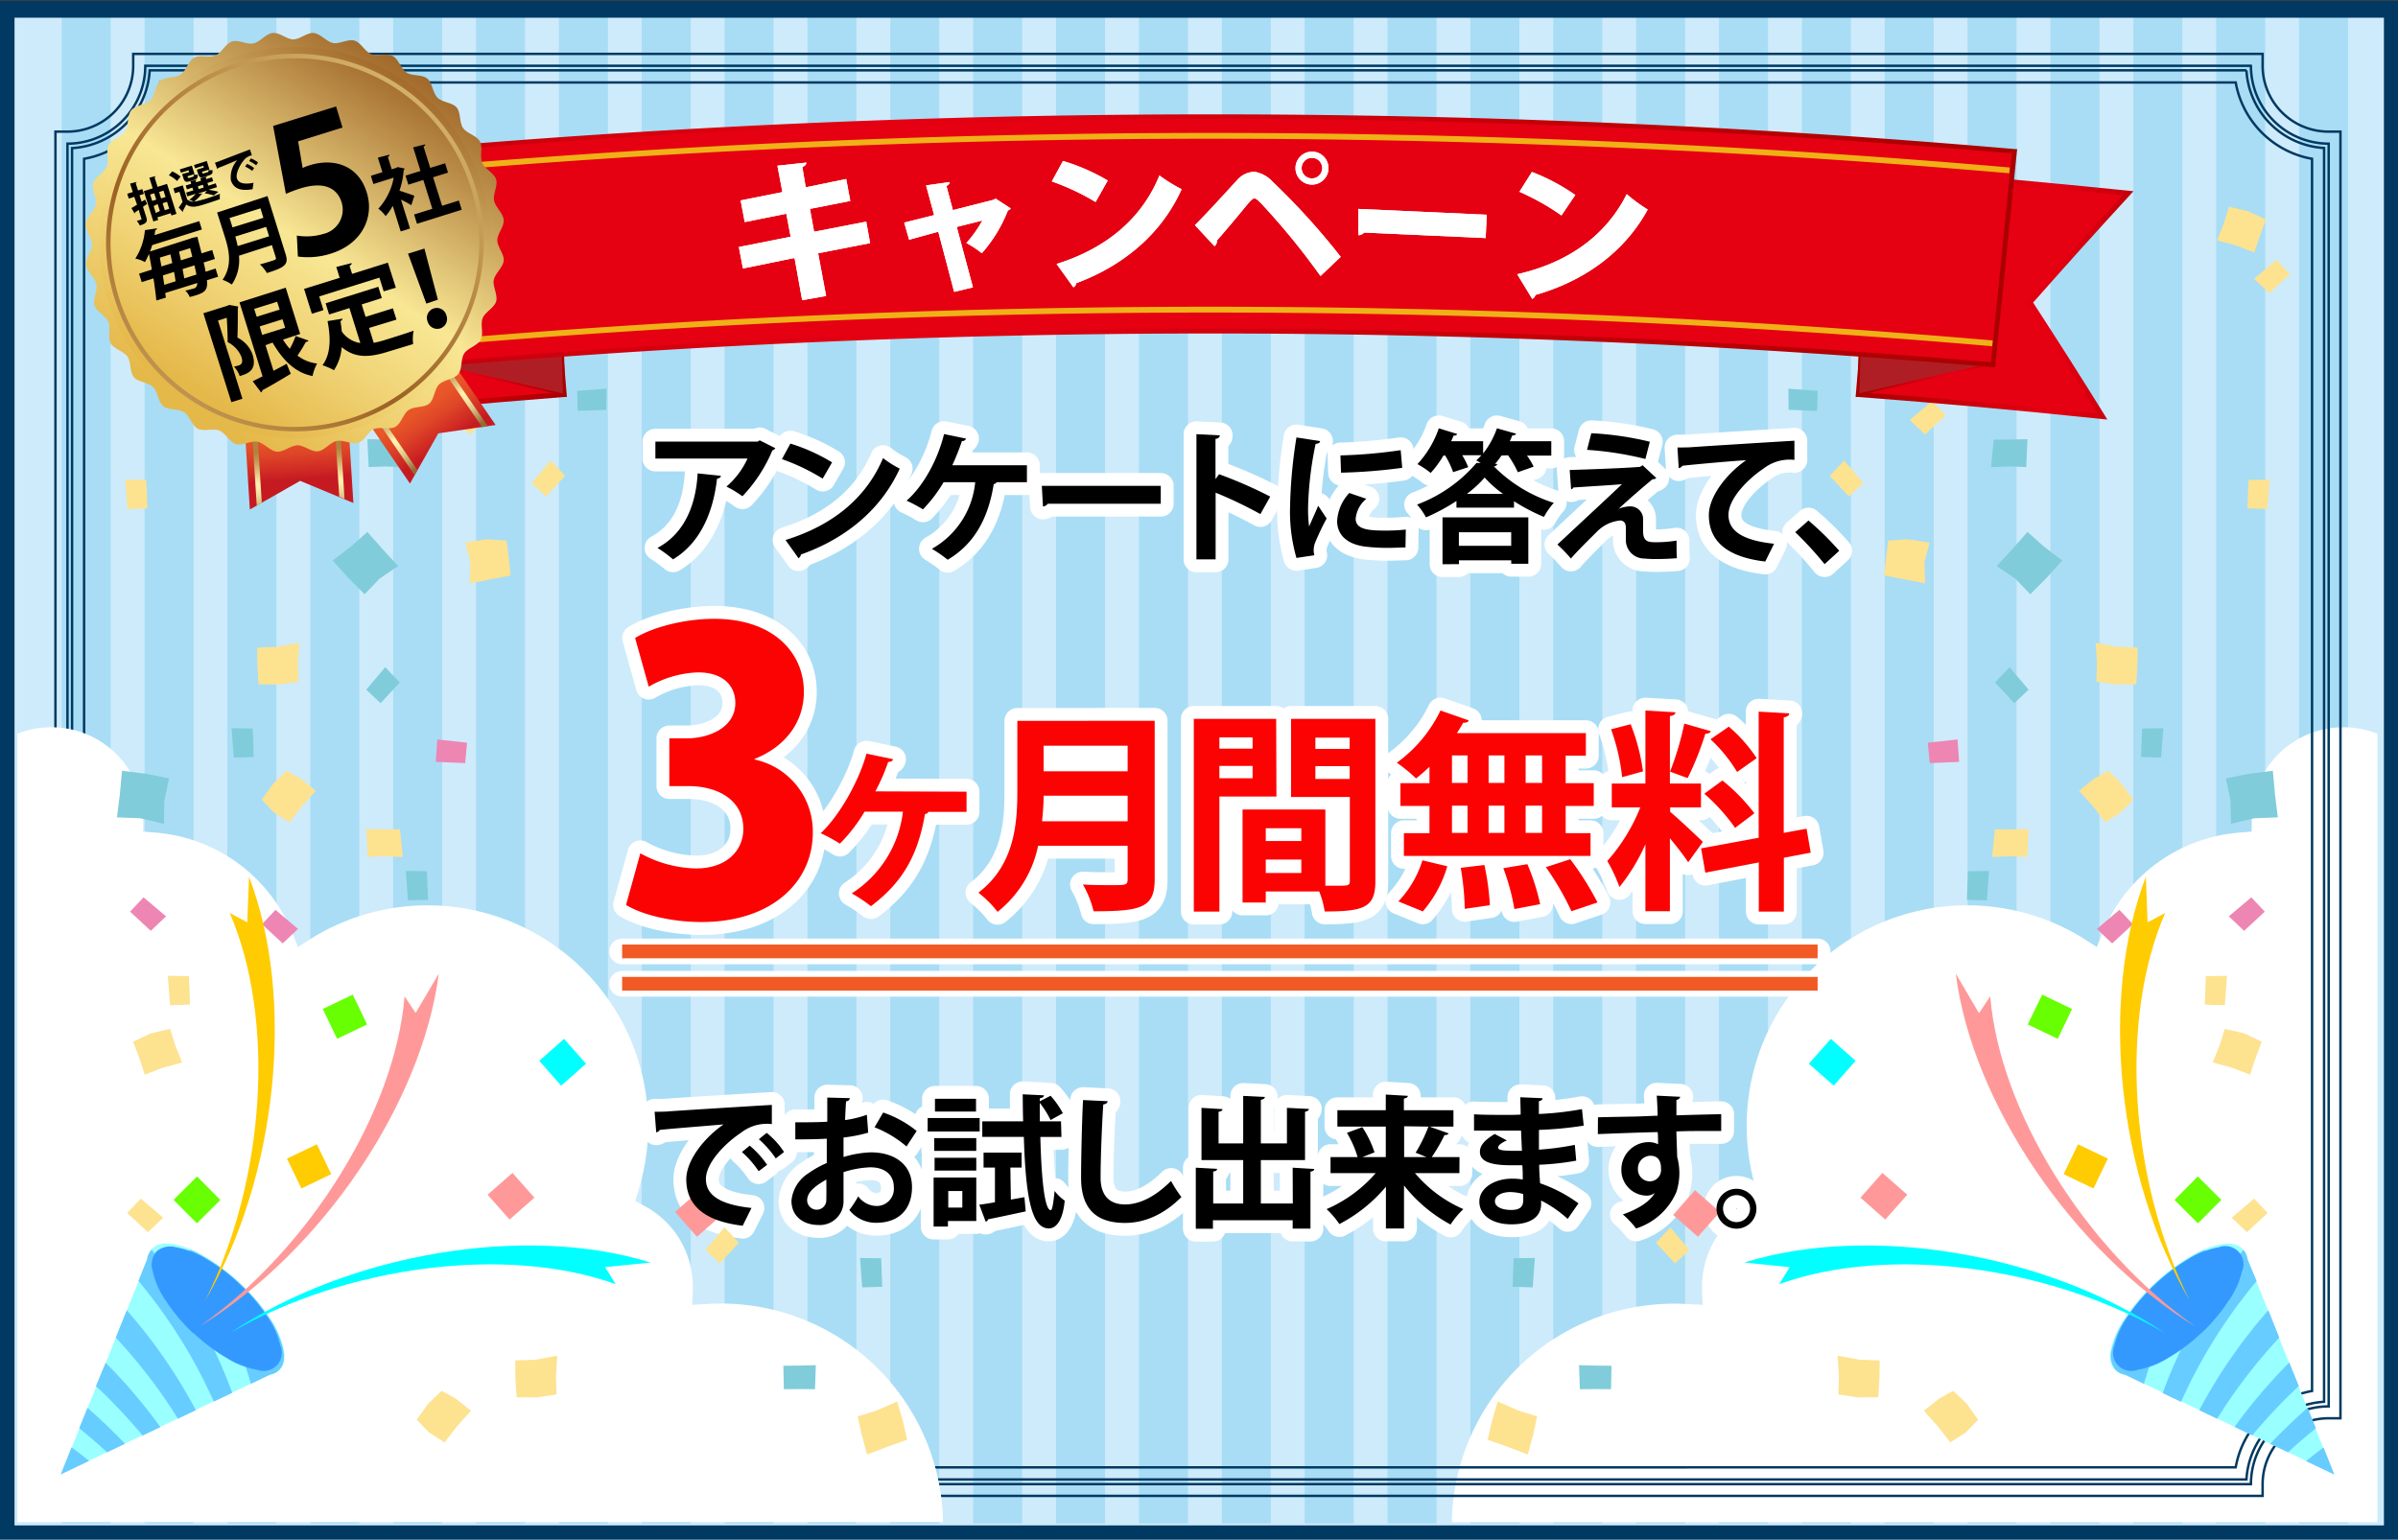
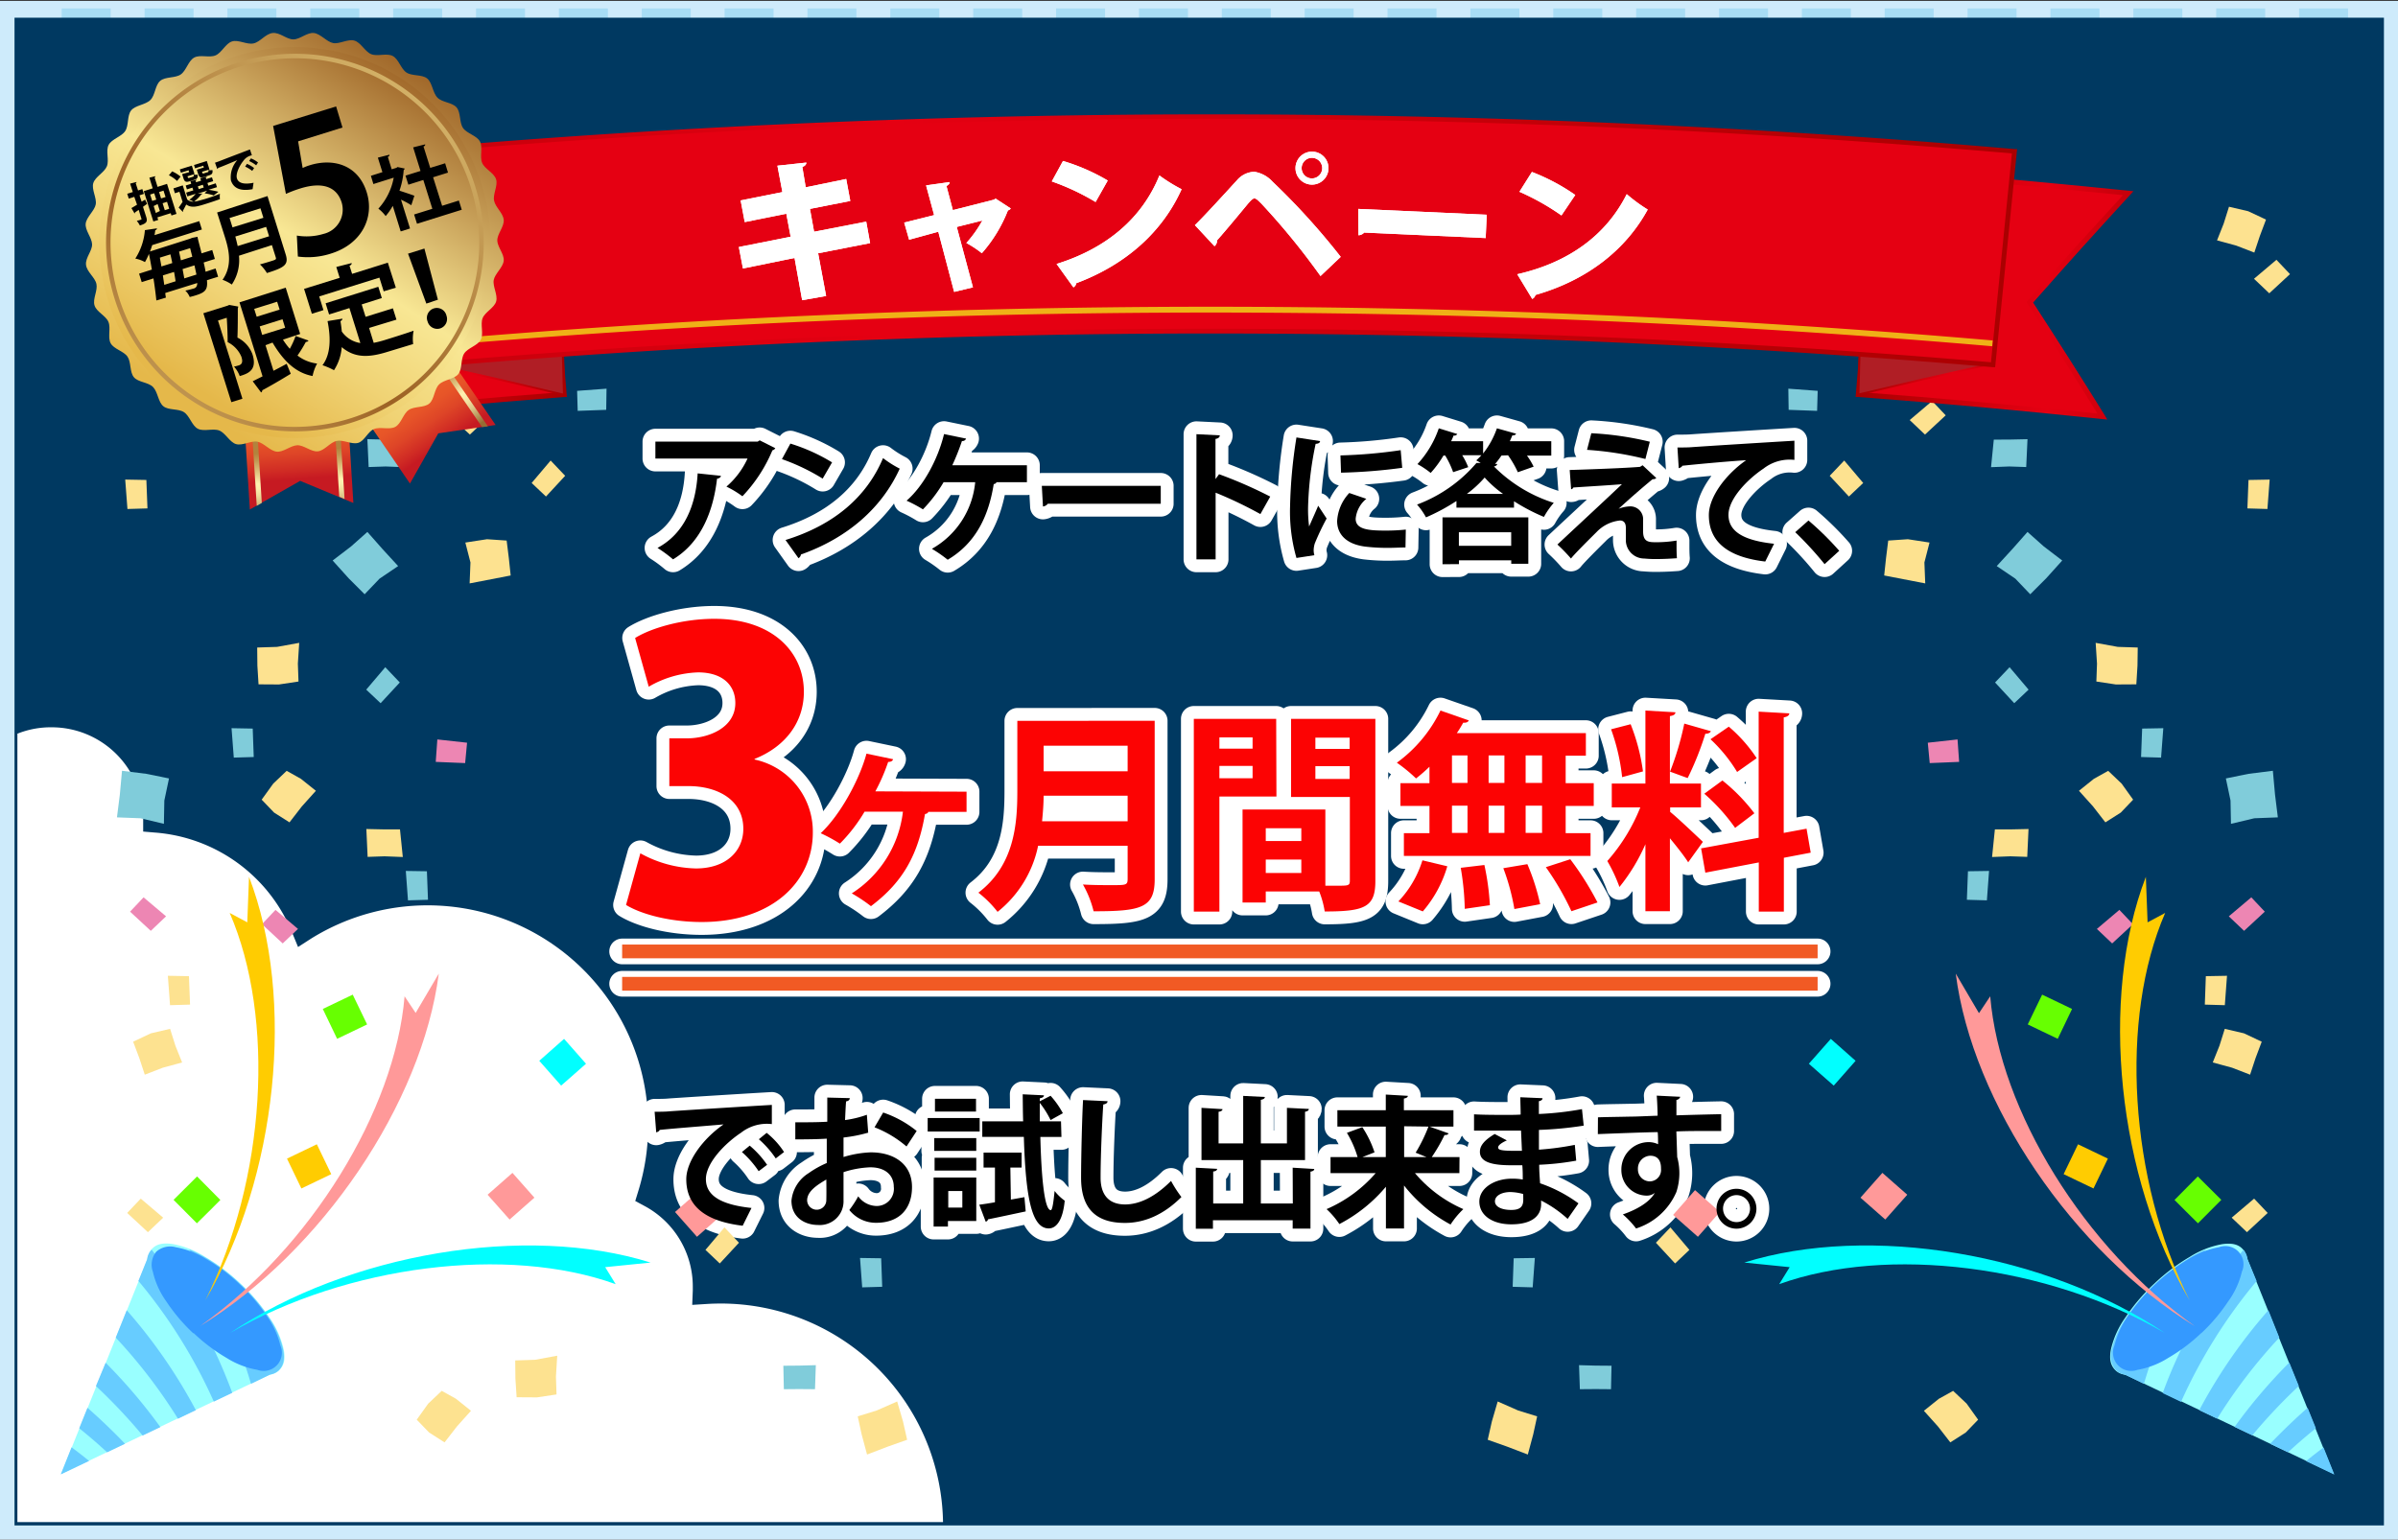
<svg xmlns="http://www.w3.org/2000/svg" xmlns:xlink="http://www.w3.org/1999/xlink" id="レイヤー_1" data-name="レイヤー 1" viewBox="0 0 375 240.83">
  <rect x="0" y="0" width="375" height="240.83" fill="#333333" stroke="none" />
  <defs>
    <style>.cls-1,.cls-15,.cls-31,.cls-42,.cls-7{fill:none;}.cls-2{fill:#ceebfb;}.cls-3{opacity:0.23;}.cls-4{fill:#29abe2;}.cls-5{fill:#fff;}.cls-6{fill:#003961;}.cls-7{stroke:#003961;stroke-width:0.38px;}.cls-31,.cls-42,.cls-7{stroke-miterlimit:10;}.cls-8{clip-path:url(#clip-path);}.cls-9{fill:#fde290;}.cls-10{fill:#ed86b3;}.cls-11{fill:#80ccda;}.cls-12{isolation:isolate;}.cls-13,.cls-14,.cls-15{stroke:#fff;stroke-linecap:round;stroke-linejoin:round;stroke-width:4.02px;}.cls-14,.cls-41{fill:#fc0303;}.cls-16{fill:#9ff;}.cls-16,.cls-17,.cls-18,.cls-19,.cls-20,.cls-21,.cls-22{fill-rule:evenodd;}.cls-17{fill:#67ccff;}.cls-18{fill:#3499ff;}.cls-19{fill:#ffcc01;}.cls-20{fill:#67ff01;}.cls-21{fill:#01ffff;}.cls-22{fill:#f99;}.cls-23{clip-path:url(#clip-path-2);}.cls-24{fill:#e50012;}.cls-25{fill:url(#新規グラデーションスウォッチ_4);}.cls-26{fill:#b01e25;}.cls-27{fill:url(#新規グラデーションスウォッチ_4-2);}.cls-28{fill:url(#新規グラデーションスウォッチ_4-3);}.cls-29{fill:url(#新規グラデーションスウォッチ_4-4);}.cls-30{fill:url(#新規グラデーションスウォッチ_4-5);}.cls-31{stroke:#efb117;stroke-width:0.91px;}.cls-32{fill:url(#linear-gradient);}.cls-33{fill:url(#新規グラデーションスウォッチ_1);}.cls-34{fill:url(#新規グラデーションスウォッチ_1-2);}.cls-35{fill:url(#linear-gradient-2);}.cls-36{fill:url(#新規グラデーションスウォッチ_1-3);}.cls-37{fill:url(#新規グラデーションスウォッチ_1-4);}.cls-38{fill:url(#linear-gradient-3);}.cls-39{fill:url(#linear-gradient-4);}.cls-40{fill:url(#linear-gradient-5);}.cls-42{stroke:#f15a24;stroke-width:2.15px;}</style>
    <clipPath id="clip-path">
      <rect id="SVGID" class="cls-1" x="229.99" y="5.42" width="168.99" height="284.53" />
    </clipPath>
    <clipPath id="clip-path-2">
      <rect id="SVGID-2" data-name="SVGID" class="cls-1" x="-24.47" y="5.42" width="168.99" height="284.53" transform="translate(120.04 295.38) rotate(-180)" />
    </clipPath>
    <linearGradient id="新規グラデーションスウォッチ_4" x1="-391.21" y1="45.94" x2="-347.79" y2="45.94" gradientTransform="translate(436.42)" gradientUnits="userSpaceOnUse">
      <stop offset="0" stop-color="#c4000a" />
      <stop offset="0.31" stop-color="#e50012" />
      <stop offset="1" stop-color="#a90001" />
    </linearGradient>
    <linearGradient id="新規グラデーションスウォッチ_4-2" x1="-369.76" y1="57.87" x2="-348.07" y2="57.87" xlink:href="#新規グラデーションスウォッチ_4" />
    <linearGradient id="新規グラデーションスウォッチ_4-3" x1="148.11" y1="45.94" x2="191.54" y2="45.94" gradientTransform="matrix(-1, 0, 0, 1, 481.72, 0)" xlink:href="#新規グラデーションスウォッチ_4" />
    <linearGradient id="新規グラデーションスウォッチ_4-4" x1="169.57" y1="57.87" x2="191.26" y2="57.87" gradientTransform="matrix(-1, 0, 0, 1, 481.72, 0)" xlink:href="#新規グラデーションスウォッチ_4" />
    <linearGradient id="新規グラデーションスウォッチ_4-5" x1="60.99" y1="37.75" x2="315.43" y2="37.75" gradientTransform="matrix(1, 0, 0, 1, 0, 0)" xlink:href="#新規グラデーションスウォッチ_4" />
    <linearGradient id="linear-gradient" x1="78.72" y1="-3.52" x2="75.64" y2="8.14" gradientTransform="matrix(0.95, -0.33, 0.33, 0.95, -27.06, 92.12)" gradientUnits="userSpaceOnUse">
      <stop offset="0" stop-color="#c61a22" />
      <stop offset="0.12" stop-color="#d12e24" />
      <stop offset="0.32" stop-color="#ea5a29" />
      <stop offset="0.47" stop-color="#e75528" />
      <stop offset="0.67" stop-color="#de4527" />
      <stop offset="0.88" stop-color="#d02b24" />
      <stop offset="1" stop-color="#c61a22" />
    </linearGradient>
    <linearGradient id="新規グラデーションスウォッチ_1" x1="812.21" y1="1.78" x2="814.93" y2="11.59" gradientTransform="matrix(-0.95, 0.33, 0.33, 0.95, 820.17, -199.37)" gradientUnits="userSpaceOnUse">
      <stop offset="0" stop-color="#b2833d" />
      <stop offset="0.1" stop-color="#bf9651" />
      <stop offset="0.31" stop-color="#e2c885" />
      <stop offset="0.47" stop-color="#fff2b1" />
      <stop offset="0.54" stop-color="#fbedac" />
      <stop offset="0.64" stop-color="#efdd9d" />
      <stop offset="0.75" stop-color="#dac385" />
      <stop offset="0.86" stop-color="#be9f63" />
      <stop offset="0.99" stop-color="#9b7139" />
      <stop offset="1" stop-color="#966b33" />
    </linearGradient>
    <linearGradient id="新規グラデーションスウォッチ_1-2" x1="824.7" y1="-1.69" x2="827.42" y2="8.12" xlink:href="#新規グラデーションスウォッチ_1" />
    <linearGradient id="linear-gradient-2" x1="1297.09" y1="-3.52" x2="1294.01" y2="8.14" gradientTransform="matrix(-0.95, 0.33, 0.33, 0.95, 1289.37, -360.8)" xlink:href="#linear-gradient" />
    <linearGradient id="新規グラデーションスウォッチ_1-3" x1="-406.16" y1="1.78" x2="-403.44" y2="11.59" gradientTransform="matrix(0.95, -0.33, 0.33, 0.95, 442.13, -69.31)" xlink:href="#新規グラデーションスウォッチ_1" />
    <linearGradient id="新規グラデーションスウォッチ_1-4" x1="-393.67" y1="-1.69" x2="-390.95" y2="8.12" gradientTransform="matrix(0.95, -0.33, 0.33, 0.95, 442.13, -69.31)" xlink:href="#新規グラデーションスウォッチ_1" />
    <linearGradient id="linear-gradient-3" x1="105.73" y1="60.3" x2="196.04" y2="-51.52" gradientTransform="translate(-81.83 14.94) rotate(-6.28)" gradientUnits="userSpaceOnUse">
      <stop offset="0" stop-color="#e5b84a" />
      <stop offset="0.11" stop-color="#f0d375" />
      <stop offset="0.21" stop-color="#f8e794" />
      <stop offset="0.45" stop-color="#9c6124" />
      <stop offset="0.67" stop-color="#e4a04d" />
      <stop offset="1" stop-color="#e5b84a" />
    </linearGradient>
    <linearGradient id="linear-gradient-4" x1="106.97" y1="58.76" x2="191.37" y2="-45.73" gradientTransform="matrix(0.31, 0.95, -0.95, 0.31, 43.17, -92.02)" gradientUnits="userSpaceOnUse">
      <stop offset="0" stop-color="#e5b84a" />
      <stop offset="0.11" stop-color="#f0d375" />
      <stop offset="0.21" stop-color="#f8e794" />
      <stop offset="0.45" stop-color="#9c6124" />
      <stop offset="0.77" stop-color="#f8e794" />
      <stop offset="1" stop-color="#e5b84a" />
    </linearGradient>
    <linearGradient id="linear-gradient-5" x1="51.9" y1="112.16" x2="197.44" y2="-38.47" gradientTransform="translate(-81.83 14.94) rotate(-6.28)" xlink:href="#linear-gradient-4" />
  </defs>
  <rect class="cls-2" x="-0.37" y="0.14" width="375.8" height="241.11" />
  <g class="cls-3">
    <rect class="cls-4" x="359.53" y="1.32" width="7.66" height="236.99" />
    <rect class="cls-4" x="346.57" y="1.32" width="7.66" height="236.99" />
    <rect class="cls-4" x="333.61" y="1.32" width="7.66" height="236.99" />
    <rect class="cls-4" x="320.65" y="1.32" width="7.66" height="236.99" />
    <rect class="cls-4" x="307.69" y="1.32" width="7.66" height="236.99" />
    <rect class="cls-4" x="294.73" y="1.32" width="7.66" height="236.99" />
    <rect class="cls-4" x="281.78" y="1.32" width="7.66" height="236.99" />
    <rect class="cls-4" x="268.82" y="1.32" width="7.66" height="236.99" />
    <rect class="cls-4" x="255.86" y="1.32" width="7.66" height="236.99" />
    <rect class="cls-4" x="242.9" y="1.32" width="7.66" height="236.99" />
    <rect class="cls-4" x="229.94" y="1.32" width="7.66" height="236.99" />
    <rect class="cls-4" x="216.98" y="1.32" width="7.66" height="236.99" />
    <rect class="cls-4" x="204.02" y="1.32" width="7.66" height="236.99" />
    <rect class="cls-4" x="191.07" y="1.32" width="7.66" height="236.99" />
    <rect class="cls-4" x="178.11" y="1.32" width="7.66" height="236.99" />
    <rect class="cls-4" x="165.15" y="1.32" width="7.66" height="236.99" />
    <rect class="cls-4" x="152.19" y="1.32" width="7.66" height="236.99" />
    <rect class="cls-4" x="139.23" y="1.32" width="7.66" height="236.99" />
    <rect class="cls-4" x="126.27" y="1.32" width="7.66" height="236.99" />
    <rect class="cls-4" x="113.31" y="1.32" width="7.66" height="236.99" />
    <rect class="cls-4" x="100.36" y="1.32" width="7.66" height="236.99" />
    <rect class="cls-4" x="87.4" y="1.32" width="7.66" height="236.99" />
    <rect class="cls-4" x="74.44" y="1.32" width="7.66" height="236.99" />
    <rect class="cls-4" x="61.48" y="1.32" width="7.66" height="236.99" />
    <rect class="cls-4" x="48.52" y="1.32" width="7.66" height="236.99" />
    <rect class="cls-4" x="35.56" y="1.32" width="7.66" height="236.99" />
    <rect class="cls-4" x="22.61" y="1.32" width="7.66" height="236.99" />
    <rect class="cls-4" x="9.65" y="1.32" width="7.66" height="236.99" />
  </g>
  <path class="cls-5" d="M352.12,128v.19l0,1.89-1.89.16a25.22,25.22,0,0,0-21.41,15.66l-.92,2.24-2-1.29a34.49,34.49,0,0,0-51.22,39.42l.49,1.6-1.47.79a14.29,14.29,0,0,0-7.53,12.59c0,.2,0,.41,0,.61l.09,2.26L264,204c-.74-.05-1.5-.07-2.25-.07a34.75,34.75,0,0,0-34.71,34.19H371.79V114.77a14.09,14.09,0,0,0-5.38-1A14.31,14.31,0,0,0,352.12,128Z" />
-   <path class="cls-6" d="M372.8,2.77V238.62H2.27V2.77H372.8M375.43.14H-.37V241.25h375.8V.14Z" />
+   <path class="cls-6" d="M372.8,2.77V238.62H2.27V2.77H372.8M375.43.14H-.37V241.25V.14Z" />
  <path class="cls-7" d="M20.83,234v-1.88a10.29,10.29,0,0,0-10.28-10.28H8.67V20.59h1.88A10.29,10.29,0,0,0,20.83,10.31V8.43h333v1.88a10.3,10.3,0,0,0,10.29,10.28H366V221.86h-1.88a10.3,10.3,0,0,0-10.29,10.28V234Zm328.79-4.47a14.74,14.74,0,0,1,11.94-11.94V24.84A14.74,14.74,0,0,1,349.62,12.9H25.08A14.72,14.72,0,0,1,13.15,24.84V217.61a14.72,14.72,0,0,1,11.93,11.94Z" />
  <path class="cls-7" d="M351.3,11a12.91,12.91,0,0,0,12.14,12.15V219.28a12.91,12.91,0,0,0-12.14,12.15H23.41a12.91,12.91,0,0,0-12.14-12.15V23.17A12.91,12.91,0,0,0,23.41,11H351.3m.69-.71H22.72A12.17,12.17,0,0,1,10.55,22.47V220a12.17,12.17,0,0,1,12.17,12.16H352A12.17,12.17,0,0,1,364.16,220V22.47A12.17,12.17,0,0,1,352,10.31Z" />
  <g class="cls-8">
    <polygon class="cls-9" points="295.28 84.56 298.35 84.35 301.74 84.87 300.94 87.98 301.07 91.26 297.64 90.6 294.65 90.02 294.94 87.29 295.28 84.56" />
    <polygon class="cls-9" points="148.61 80.69 151.69 80.48 155.07 81 154.27 84.1 154.4 87.38 150.97 86.72 147.98 86.14 148.27 83.42 148.61 80.69" />
    <polygon class="cls-9" points="103.76 124.67 106.83 124.46 110.22 124.98 109.42 128.08 109.55 131.37 106.11 130.71 103.13 130.13 103.42 127.4 103.76 124.67" />
    <polygon class="cls-10" points="91.53 75.04 94.15 74.84 96.73 74.81 97.06 79.12 94.35 79.01 91.74 79.32 91.53 75.04" />
    <polygon class="cls-10" points="259.42 30.14 262.04 29.94 264.62 29.91 264.95 34.22 262.24 34.11 259.63 34.42 259.42 30.14" />
    <polygon class="cls-9" points="151.42 213.9 154.02 212.26 156.54 210.9 158.28 212.75 159.77 215.25 156.97 216.85 154.38 218.49 152.96 216.17 151.42 213.9" />
    <polygon class="cls-11" points="272.32 33.81 276.63 33.8 276.92 36.76 272.53 36.74 272.32 33.81" />
    <polygon class="cls-9" points="288.78 31.47 292.07 32.57 295.01 33.7 294.35 36.51 293.53 39.59 290.27 38.58 287.29 37.45 287.72 34.53 288.78 31.47" />
    <polygon class="cls-11" points="292.68 57.07 295.14 54.39 297.49 51.73 300.03 53.99 302.92 56.2 300.4 59 297.92 61.48 295.6 59.04 292.68 57.07" />
    <polygon class="cls-11" points="312.25 88.55 314.71 85.87 317.06 83.21 319.6 85.47 322.49 87.68 319.97 90.48 317.49 92.96 315.16 90.52 312.25 88.55" />
    <polygon class="cls-11" points="348.08 121.77 351.62 121.05 355.43 120.57 355.77 124.3 356.21 127.86 352.53 128 348.88 128.87 348.81 125.22 348.08 121.77" />
    <polygon class="cls-9" points="348.57 32.34 351.57 33.04 354.36 34.35 353.39 36.93 352.53 39.51 349.71 38.42 346.7 37.6 347.74 34.98 348.57 32.34" />
    <polygon class="cls-9" points="347.91 160.94 350.91 161.64 353.69 162.95 352.72 165.53 351.87 168.11 349.05 167.02 346.03 166.2 347.08 163.58 347.91 160.94" />
    <polygon class="cls-9" points="327.72 100.56 331.18 101.19 334.3 101.29 334.26 104.14 334.08 107.05 330.88 107.07 327.83 106.61 327.93 103.81 327.72 100.56" />
-     <polygon class="cls-9" points="287.37 212.07 290.83 212.71 293.94 212.81 293.91 215.65 293.72 218.57 290.53 218.59 287.48 218.13 287.57 215.33 287.37 212.07" />
    <polygon class="cls-9" points="311.96 129.74 314.46 129.74 317.22 129.68 317.02 134.04 314.38 133.95 311.52 134.06 311.96 129.74" />
    <polygon class="cls-11" points="186.84 189.25 189.34 189.25 192.11 189.19 191.91 193.55 189.26 193.46 186.41 193.57 186.84 189.25" />
    <polygon class="cls-11" points="311.79 68.77 314.29 68.76 317.06 68.7 316.86 73.06 314.21 72.97 311.36 73.08 311.79 68.77" />
    <polygon class="cls-11" points="348.37 212.54 350.87 212.54 353.64 212.48 353.44 216.84 350.79 216.75 347.94 216.86 348.37 212.54" />
    <polygon class="cls-9" points="306.56 34.65 306.21 39.24 303.09 39.16 303.25 34.7 306.56 34.65" />
    <polygon class="cls-9" points="354.93 75.02 354.58 79.62 351.45 79.53 351.62 75.08 354.93 75.02" />
    <polygon class="cls-9" points="348.26 152.64 347.92 157.24 344.79 157.15 344.95 152.7 348.26 152.64" />
    <polygon class="cls-11" points="311.05 136.24 310.71 140.84 307.58 140.75 307.75 136.29 311.05 136.24" />
    <polygon class="cls-11" points="338.3 113.91 337.95 118.51 334.82 118.42 334.99 113.97 338.3 113.91" />
    <polygon class="cls-9" points="215.46 33.24 215.12 37.84 211.99 37.75 212.15 33.3 215.46 33.24" />
    <polygon class="cls-11" points="279.66 60.8 284.25 61.14 284.16 64.27 279.71 64.11 279.66 60.8" />
    <polygon class="cls-10" points="186.25 47.21 189.22 50.73 186.98 52.84 183.97 49.6 186.25 47.21" />
    <polygon class="cls-11" points="314.26 104.37 317.23 107.88 314.99 110 311.99 106.76 314.26 104.37" />
    <polygon class="cls-9" points="247.04 39.55 250.01 43.06 247.77 45.18 244.76 41.94 247.04 39.55" />
    <polygon class="cls-9" points="288.4 72.04 291.37 75.55 289.13 77.67 286.13 74.43 288.4 72.04" />
    <polygon class="cls-9" points="298.64 65.71 302.15 62.73 304.27 64.97 301.03 67.98 298.64 65.71" />
    <polygon class="cls-10" points="327.91 145.31 331.43 142.33 333.55 144.57 330.3 147.58 327.91 145.31" />
    <polygon class="cls-10" points="348.54 143.34 352.06 140.37 354.17 142.61 350.93 145.61 348.54 143.34" />
    <polygon class="cls-10" points="220.62 195.82 224.13 192.85 226.25 195.09 223.01 198.1 220.62 195.82" />
    <polygon class="cls-9" points="352.48 43.61 355.99 40.64 358.11 42.88 354.87 45.88 352.48 43.61" />
    <polygon class="cls-9" points="312.3 41.06 315.81 38.09 317.93 40.33 314.69 43.33 312.3 41.06" />
    <polygon class="cls-9" points="348.99 190.48 352.5 187.5 354.62 189.74 351.38 192.75 348.99 190.48" />
    <polygon class="cls-10" points="274.5 50.58 279.15 50.07 279.4 53.57 274.8 53.77 274.5 50.58" />
    <polygon class="cls-10" points="301.47 116.18 306.12 115.67 306.37 119.18 301.77 119.37 301.47 116.18" />
    <polygon class="cls-11" points="98.13 35.84 102.44 35.82 102.72 38.78 98.33 38.76 98.13 35.84" />
    <polygon class="cls-9" points="119.73 29.91 123.02 31.01 125.96 32.14 125.3 34.96 124.48 38.03 121.21 37.02 118.24 35.89 118.67 32.98 119.73 29.91" />
    <polygon class="cls-11" points="130.65 138.87 133.1 136.19 135.45 133.53 138 135.78 140.88 137.99 138.37 140.8 135.88 143.27 133.56 140.84 130.65 138.87" />
    <polygon class="cls-11" points="216.75 212.98 219.21 210.29 221.56 207.64 224.1 209.89 226.99 212.1 224.47 214.91 221.99 217.38 219.66 214.94 216.75 212.98" />
    <polygon class="cls-11" points="130.61 88.76 133.07 86.08 135.42 83.42 137.96 85.68 140.85 87.89 138.33 90.69 135.85 93.17 133.52 90.73 130.61 88.76" />
    <polygon class="cls-9" points="107.2 154.09 110.66 154.73 113.78 154.83 113.74 157.68 113.56 160.59 110.37 160.61 107.31 160.15 107.41 157.35 107.2 154.09" />
    <polygon class="cls-9" points="98.44 86.09 101.9 86.73 105.01 86.83 104.98 89.67 104.8 92.59 101.6 92.61 98.55 92.15 98.64 89.35 98.44 86.09" />
    <polygon class="cls-9" points="157.79 35.09 160.29 35.09 163.06 35.03 162.86 39.38 160.21 39.3 157.36 39.4 157.79 35.09" />
    <polygon class="cls-11" points="140.01 219.2 142.52 219.2 145.28 219.14 145.08 223.49 142.44 223.41 139.58 223.51 140.01 219.2" />
    <polygon class="cls-11" points="147.69 29.97 150.19 29.97 152.95 29.91 152.75 34.27 150.11 34.18 147.25 34.28 147.69 29.97" />
    <polygon class="cls-11" points="137.59 68.55 140.1 68.55 142.86 68.49 142.66 72.84 140.02 72.76 137.16 72.86 137.59 68.55" />
    <polygon class="cls-9" points="189.69 221.61 189.34 226.21 186.22 226.12 186.38 221.67 189.69 221.61" />
    <polygon class="cls-9" points="157.04 52.62 156.7 57.22 153.57 57.13 153.74 52.67 157.04 52.62" />
    <polygon class="cls-11" points="140.92 47.98 140.57 52.58 137.45 52.48 137.61 48.03 140.92 47.98" />
    <polygon class="cls-11" points="240.02 196.78 239.68 201.38 236.55 201.29 236.71 196.83 240.02 196.78" />
    <polygon class="cls-11" points="204.68 200.25 209.28 200.59 209.19 203.72 204.74 203.55 204.68 200.25" />
    <polygon class="cls-11" points="171.72 52.82 174.69 56.34 172.45 58.46 169.45 55.21 171.72 52.82" />
    <polygon class="cls-11" points="118.3 136.7 121.28 140.22 119.03 142.33 116.03 139.09 118.3 136.7" />
    <polygon class="cls-9" points="261.22 192 264.19 195.52 261.95 197.64 258.95 194.4 261.22 192" />
    <polygon class="cls-9" points="140.44 61.27 143.96 58.29 146.07 60.53 142.83 63.54 140.44 61.27" />
    <polygon class="cls-11" points="94.85 183.01 97.31 180.33 99.66 177.67 102.2 179.93 105.08 182.14 102.57 184.94 100.08 187.42 97.76 184.98 94.85 183.01" />
    <polygon class="cls-11" points="94.39 102.97 98.99 103.31 98.9 106.44 94.45 106.28 94.39 102.97" />
    <polygon class="cls-11" points="162.03 223.56 166.63 223.91 166.54 227.03 162.08 226.87 162.03 223.56" />
    <polygon class="cls-9" points="116.43 117.02 119.4 120.54 117.16 122.65 114.16 119.41 116.43 117.02" />
    <polygon class="cls-9" points="180.32 209.03 183.83 206.06 185.95 208.3 182.71 211.31 180.32 209.03" />
    <polygon class="cls-9" points="95.02 47.75 98.54 44.78 100.66 47.02 97.41 50.02 95.02 47.75" />
    <polygon class="cls-10" points="152.14 62.03 155.66 59.05 157.78 61.29 154.53 64.3 152.14 62.03" />
    <polygon class="cls-10" points="95.78 211.76 99.3 208.79 101.41 211.03 98.17 214.03 95.78 211.76" />
    <polygon class="cls-11" points="107.24 138.13 109.74 138.12 112.5 138.06 112.3 142.42 109.66 142.33 106.8 142.44 107.24 138.13" />
    <polygon class="cls-9" points="99.59 146.8 99.25 151.4 96.12 151.31 96.28 146.86 99.59 146.8" />
    <polygon class="cls-10" points="94.69 156.21 98.21 153.24 100.33 155.48 97.08 158.48 94.69 156.21" />
    <polygon class="cls-10" points="162.03 71.65 165.55 68.68 167.66 70.92 164.42 73.92 162.03 71.65" />
    <polygon class="cls-10" points="203.19 219.72 206.7 216.75 208.82 218.99 205.58 221.99 203.19 219.72" />
    <polygon class="cls-10" points="121.74 80.17 125.26 77.2 127.38 79.44 124.13 82.44 121.74 80.17" />
    <polygon class="cls-9" points="171.11 32.88 174.62 29.91 176.74 32.15 173.5 35.16 171.11 32.88" />
    <polygon class="cls-9" points="135.32 37.06 138.84 34.09 140.96 36.33 137.71 39.34 135.32 37.06" />
    <polygon class="cls-10" points="138.14 105.4 142.79 104.89 143.04 108.4 138.44 108.6 138.14 105.4" />
    <polygon class="cls-11" points="186.96 29.91 189.55 29.98 192.03 30 191.95 33.67 189.53 33.65 187.09 33.67 186.96 29.91" />
    <polygon class="cls-11" points="246.93 213.55 249.53 213.62 252.01 213.64 251.93 217.31 249.51 217.29 247.06 217.31 246.93 213.55" />
    <polygon class="cls-9" points="236.08 34.6 238.38 34.26 240.89 33.88 241.38 37.73 238.82 37.82 236.36 38.31 236.08 34.6" />
    <polygon class="cls-9" points="221.69 39.71 224.01 39.92 226.54 40.15 226.11 44 223.59 43.49 221.08 43.38 221.69 39.71" />
    <polygon class="cls-9" points="305.43 217.57 307.54 219.56 309.34 222.08 307.4 224.09 304.99 225.63 303.06 223.14 300.86 220.69 303.2 218.81 305.43 217.57" />
    <polygon class="cls-9" points="329.68 120.58 331.78 122.58 333.58 125.09 331.65 127.11 329.24 128.64 327.31 126.15 325.11 123.7 327.44 121.83 329.68 120.58" />
    <polygon class="cls-9" points="234.21 219.23 237.41 220.64 240.38 221.56 239.77 224.36 238.92 227.53 235.65 226.28 232.65 225.22 233.3 222.35 234.21 219.23" />
  </g>
  <g class="cls-12">
    <path class="cls-13" d="M121.24,70.11a.67.67,0,0,1-.45.33,23.53,23.53,0,0,1-4.69,7.19,15.36,15.36,0,0,0-2.5-1.51,12.89,12.89,0,0,0,3.3-4.39H102.49V69.08h16l.31-.2Zm-8.51,4.32c0,.22-.24.4-.6.46-.56,4.88-2.4,9.91-6.88,12.61a21.22,21.22,0,0,0-2.43-1.79c4.23-2.27,6-6.68,6.28-11.66Z" />
    <path class="cls-13" d="M123.6,69.39a28.62,28.62,0,0,1,6.52,2.94l-1.47,2.54a32.47,32.47,0,0,0-6.37-3.05Zm-.76,15.08c7.51-2.32,12.67-6.68,15.25-12.81a16.83,16.83,0,0,0,2.61,1.65c-2.76,6.08-8.08,10.82-15.45,13.43a.81.81,0,0,1-.38.58Z" />
    <path class="cls-13" d="M160.59,72.78v2.65h-4.75a.5.5,0,0,1-.44.29c-.76,4.78-2.67,9.17-7.2,11.84a21.16,21.16,0,0,0-2.47-1.71,13.38,13.38,0,0,0,6.77-10.42h-4.94a22.19,22.19,0,0,1-3.23,4.25,21.88,21.88,0,0,0-2.56-1.36c2.72-2.36,4.94-6.61,5.86-10.42l3.45.71a.62.62,0,0,1-.65.38,37.48,37.48,0,0,1-1.51,3.79Z" />
    <path class="cls-13" d="M162.92,76h18.6v2.8H163.86a1.14,1.14,0,0,1-.76.43Z" />
    <path class="cls-13" d="M197.1,80.42a64.5,64.5,0,0,0-7-3.35V87.5h-3V67.92l3.65.18c0,.27-.2.49-.67.56v6.28l.56-.76a69.37,69.37,0,0,1,8,3.5Z" />
    <path class="cls-13" d="M206.43,69c0,.25-.24.41-.69.43a53.91,53.91,0,0,0-1.18,9.8,20.73,20.73,0,0,0,.16,3.13c.27-.64,1.13-2.53,1.42-3.25l1.32,2A39.3,39.3,0,0,0,205.61,85a3.93,3.93,0,0,0-.18,1.07,3.26,3.26,0,0,0,.11.78l-2.8.43a26.18,26.18,0,0,1-1-8,76.87,76.87,0,0,1,1-10.85Zm13.36,16.64c-.82,0-1.71.06-2.56.06a29.32,29.32,0,0,1-3.78-.2c-3.1-.42-4.35-2.07-4.35-4A7,7,0,0,1,211,77.12l2.67.91A4.55,4.55,0,0,0,212,81.15c0,1.67,2,1.85,4.66,1.85a29.29,29.29,0,0,0,3.18-.16ZM209.62,71.24a77.54,77.54,0,0,0,9.42-.82l.24,2.76a84.62,84.62,0,0,1-9.57.76Z" />
    <path class="cls-13" d="M234.8,71.26a13.7,13.7,0,0,1-1,1.32l.36,0a.6.6,0,0,1-.54.38,22.86,22.86,0,0,0,9.36,5.7,12.11,12.11,0,0,0-1.54,2.2,30.53,30.53,0,0,1-4.68-2.45v1h-9V78.37A31.21,31.21,0,0,1,223,80.93a10.77,10.77,0,0,0-1.4-2,22.61,22.61,0,0,0,9.29-6.51l.66,0c-.24-.16-.49-.29-.69-.4.27-.25.54-.52.8-.81h-3a10.88,10.88,0,0,1,.94,1.87l-2.36.78A13.64,13.64,0,0,0,226,71.26h-.27a16.37,16.37,0,0,1-2,2.72,13.8,13.8,0,0,0-2.07-1.38A15.71,15.71,0,0,0,225,67l2.89.89a.54.54,0,0,1-.58.24c-.11.29-.24.6-.38.89h5v1.92A13.55,13.55,0,0,0,234.09,67l3,.84a.5.5,0,0,1-.58.25l-.4.93h6.48v2.25h-3.8A11.17,11.17,0,0,1,239.83,73l-2.47.87a15.88,15.88,0,0,0-1.53-2.65Zm-9.22,17V80.93H239v7.26h-2.67v-.54h-8.18v.6Zm10.74-5h-8.18v2.12h8.18Zm-1.27-6a17.09,17.09,0,0,1-2.88-2.56,17.1,17.1,0,0,1-2.78,2.56Z" />
    <path class="cls-13" d="M253.11,79.59a5.36,5.36,0,0,1,1.84-.38,2,2,0,0,1,2,2.12c0,.64,0,1.42,0,1.8,0,1.69.93,1.69,2.09,1.69a19.09,19.09,0,0,0,3.14-.26c0,.38,0,.71,0,1,0,1.18.06,1.76.06,1.76-.93.07-2.09.13-3.16.13a17.51,17.51,0,0,1-1.94-.08,2.88,2.88,0,0,1-2.89-2.83c0-.54,0-1.43,0-2,0-.7-.31-1.12-.91-1.12a5.9,5.9,0,0,0-3.67,1.81c-1.14,1.13-3.41,3.38-4,4.14a26.12,26.12,0,0,0-2.12-2.19c2.25-2.11,8.28-7.7,10.09-9.44-1.45.14-5.32.36-7.6.52-.13.2-.17.26-.35.26l-.22-3c3-.09,8.61-.29,11-.49l.4-.25,2.14,2a.75.75,0,0,1-.58.18c-1.42,1.16-3.47,2.94-5.27,4.59Zm4.2-7.79a51.18,51.18,0,0,0-9.13-1.43l.67-2.6A48.54,48.54,0,0,1,258,69.1Z" />
    <path class="cls-13" d="M262.32,70c.69,0,1.72,0,2.34-.06,2.56-.18,12.18-.78,15.95-1l0,3a6.65,6.65,0,0,0-4.83,1.36c-2.45,1.63-5.48,4.7-5.48,7.24s2.25,4,7.13,4.52l-1.38,2.78c-6.33-.75-8.82-3.43-8.82-7.28,0-2.72,2.49-6.23,5.83-8.57-2.56.15-7.9.64-10,.87,0,.17-.34.33-.54.38Z" />
    <path class="cls-13" d="M282.81,81.42a46.09,46.09,0,0,1,4.81,4.74l-2.29,2.09a54.25,54.25,0,0,0-4.59-5Z" />
  </g>
  <g class="cls-12">
    <path class="cls-14" d="M118,118.81a11.51,11.51,0,0,1,9.11,11.42c0,7.77-6.44,14-17.37,14-5,0-9.47-1.22-11.84-2.67l2.24-8.08a18.73,18.73,0,0,0,8.69,2.37c4.74,0,7.41-2.74,7.41-6.2,0-4.61-4.13-6.68-8.57-6.68h-3v-7.47h2.73c3.4,0,7.59-1.64,7.59-5.53,0-2.79-2-4.79-5.83-4.79a16.34,16.34,0,0,0-7.71,2.24L99.32,99.8c2.43-1.52,7.35-3,12.39-3,9.11,0,14,5.22,14,11.41,0,4.74-2.85,8.57-7.71,10.51Z" />
  </g>
  <g class="cls-12">
    <path class="cls-13" d="M102.37,173.91c.69,0,1.71,0,2.33-.07,2.56-.18,12.18-.78,16-1l0,3a6.56,6.56,0,0,0-4.83,1.36c-2.45,1.62-5.48,4.7-5.48,7.24s2.25,4,7.13,4.52l-1.38,2.78c-6.33-.76-8.82-3.43-8.82-7.28,0-2.72,2.49-6.24,5.83-8.57-2.76.24-7.9.64-10,.86,0,.18-.33.34-.53.38Zm14.87,5.3a14.94,14.94,0,0,1,2.72,3l-1.32,1a15.35,15.35,0,0,0-2.62-3Zm2.65-2a12.64,12.64,0,0,1,2.72,3l-1.3,1a15.34,15.34,0,0,0-2.64-3Z" />
    <path class="cls-13" d="M135.77,177.18a22.93,22.93,0,0,1-3.86.76c0,1.05,0,2.12,0,3.05a16.68,16.68,0,0,1,4.26-.73c3.65,0,6.45,1.84,6.45,5.43,0,3.23-1.82,5.59-5.63,5.59a5.3,5.3,0,0,1-4.17-2,16.05,16.05,0,0,0,1.39-2.14,3.63,3.63,0,0,0,2.8,1.51,2.68,2.68,0,0,0,2.76-3c0-1.78-1.29-3.05-3.67-3.05a15.21,15.21,0,0,0-4.19.76v4.4a3.71,3.71,0,0,1-4,3.86c-1.94,0-4.14-1.09-4.14-3.81a5.71,5.71,0,0,1,2.69-4.3,14.9,14.9,0,0,1,2.83-1.58v-3.81c-1.47.09-3.12.11-4.92.11l0-2.67c1.85,0,3.5,0,5-.09v-3.78l3.52.09c0,.26-.22.46-.58.51-.07.87-.11,1.89-.16,2.92a16.22,16.22,0,0,0,3.41-.83Zm-6.55,7.33c-1.29.78-3,1.78-3,3.27a1.5,1.5,0,1,0,3-.09C129.24,187.14,129.24,185.82,129.22,184.51Zm12.54-5.17a17.42,17.42,0,0,0-5-3l1.35-2.31a16.91,16.91,0,0,1,5.24,2.89Z" />
    <path class="cls-13" d="M153.2,174.89V177h-8.13v-2.11Zm-.53,9.31V191h-4.43v.87H146V184.2Zm0-6.17v2H146.1v-2Zm-6.52,5.08v-2h6.52v2Zm6.48-11.23v2h-6.42v-2Zm-2.14,14.43h-2.2v2.59h2.2Zm7.59,1.34,2.12-.38.2,2.23c-2.18.46-4.43.95-5.9,1.24a.42.42,0,0,1-.36.36l-1-2.65c.72-.09,1.54-.22,2.45-.38v-5.43h-1.78V180.3h5.95v2.34H158Zm7.91-9.8h-3.3c.14,5.7.58,11.45,1.63,11.45.27,0,.44-1.45.6-3a7.67,7.67,0,0,0,1.58,1.52c-.27,2.94-1.25,4.34-2.49,4.34-2.59,0-3.61-4.45-3.9-14.32h-6.5v-2.43H160c-.05-1.44-.05-2.87-.07-4.23l3.32.16c0,.24-.2.38-.65.47v.46l1.69-.86a13.69,13.69,0,0,1,1.92,2.73l-1.92,1.07a14.57,14.57,0,0,0-1.69-2.69v2.89h3.32Z" />
    <path class="cls-13" d="M173.2,172.26c0,.27-.25.45-.67.51-.2,3-.42,8.18-.42,11.45,0,2.85,1.44,4.19,3.83,4.19,2.2,0,4.65-1.14,7.19-3.68a19.1,19.1,0,0,0,1.62,2.52C182,190,179,191.3,175.91,191.3c-4.94,0-6.85-2.69-6.85-7.08,0-3,.15-9.44.31-12.14Z" />
    <path class="cls-13" d="M202.15,182.66l3.38.2c0,.2-.18.36-.6.42v8.91h-2.78v-1.31H189.68v1.33H187v-9.55l3.34.18c0,.22-.2.38-.62.42v5h4.69v-6.79h-6.52v-8.17l3.29.2c0,.22-.2.35-.62.42v4.94h3.85v-7.43l3.39.17c0,.23-.2.36-.63.45v6.81h4.08v-5.56l3.43.17c0,.23-.18.36-.6.45v7.55h-6.91v6.79h5Z" />
    <path class="cls-13" d="M228.22,183.51h-6.95a20.65,20.65,0,0,0,7.57,5.63,13.25,13.25,0,0,0-2,2.41,23.13,23.13,0,0,1-7.28-6.11v6.73h-2.83v-6.53a23.91,23.91,0,0,1-7.28,5.84,13.28,13.28,0,0,0-2-2.34,21.36,21.36,0,0,0,7.68-5.63h-7.06V181h4.23a16,16,0,0,0-1.67-3.79l2.41-.89a16.29,16.29,0,0,1,1.91,3.94l-1.89.74h3.65v-4.77h-7.57v-2.56h7.57v-2.45l3.45.2c0,.2-.2.36-.62.42v1.83h7.75v2.56h-3.74l3,1.07a.65.65,0,0,1-.65.24,26.4,26.4,0,0,1-2,3.46h4.34Zm-8.64-7.33V181h3.5l-1.7-.69a24.56,24.56,0,0,0,2-4.08Z" />
    <path class="cls-13" d="M230.51,174.31c1.36.09,3.5.09,5.17.09.71,0,1.45,0,2.12-.05,0-.95-.05-2-.05-2.71l3.47.15c0,.25-.22.4-.57.47v2a48.75,48.75,0,0,0,6.74-.76l.27,2.58a57.62,57.62,0,0,1-7,.67c0,1.05,0,2.07,0,3.09a44.63,44.63,0,0,0,5.61-.75l.22,2.47a42,42,0,0,1-5.79.64c0,1.1.09,2.1.14,2.9a22.22,22.22,0,0,1,6,3.14l-1.69,2.43A18.46,18.46,0,0,0,241,187.8v.65c-.05,1.83-1.54,3.07-4.66,3.07-3,0-5-1.44-5-3.56s2.38-3.58,5.07-3.58a9.19,9.19,0,0,1,1.72.13c0-.67,0-1.43-.07-2.23-.6,0-1.22,0-1.73,0-3,0-4.93-.49-4.9-2.13,0-.94.69-1.79,2.31-2.76l1.9,1c-.81.36-1.36.76-1.36,1.1s.29.53,2.51.53c.38,0,.78,0,1.21,0l-.14-3.16c-.69,0-1.47,0-2.18,0-1.54,0-3.79,0-5.17,0Zm7.69,12.47a8,8,0,0,0-2-.31c-1.38,0-2.42.58-2.42,1.45s1.09,1.35,2.54,1.35,1.89-.55,1.89-1.62Z" />
    <path class="cls-13" d="M249.89,174.78c1.4-.05,3.36-.07,5.1-.11,1,0,2.62-.09,4.23-.14,0-.33-.05-2.13-.14-3.14l3.68.18a.73.73,0,0,1-.6.49c0,.54,0,1.49,0,2.41,2.91-.09,5.83-.16,7-.18v2.63c-.64,0-1.49,0-2.44,0-1.34,0-2.92,0-4.57.07l.13,4a9.53,9.53,0,0,1-.13,5.48,10.24,10.24,0,0,1-6.3,5.7,13.88,13.88,0,0,0-2.07-2.2c2.4-.83,4.23-2,5-3.37h0a2,2,0,0,1-1.23.43,4,4,0,0,1-4-4.05,4.28,4.28,0,0,1,4.3-4.32,3.42,3.42,0,0,1,1.44.33c0-.22,0-1.45-.06-1.89-1.65,0-9,.29-9.36.31Zm9.86,8.06c0-.49,0-2.05-1.69-2.05a2,2,0,0,0-1.92,2.09A1.87,1.87,0,0,0,258,184.8,1.78,1.78,0,0,0,259.75,182.84Z" />
    <path class="cls-13" d="M274.67,189.07a3.12,3.12,0,1,1-3.12-3.11A3.12,3.12,0,0,1,274.67,189.07Zm-1,0a2.11,2.11,0,1,0-2.12,2.1A2.1,2.1,0,0,0,273.67,189.07Z" />
  </g>
  <path class="cls-14" d="M151.15,123.84V127h-6c0,.2-.27.3-.5.34-1.1,6.35-3.4,10.61-8.45,14.41a24.4,24.4,0,0,0-3-2,17.58,17.58,0,0,0,8-12.78h-6a25.31,25.31,0,0,1-3.86,5,23.9,23.9,0,0,0-3-1.63c3.13-2.93,6.09-8.48,7.16-12.45l4.16.87c-.07.27-.33.43-.77.43a29.61,29.61,0,0,1-2,4.6Z" />
  <path class="cls-14" d="M180.57,112.75v24.8c0,4.46-2.1,5-9.55,5a16.31,16.31,0,0,0-1.67-4.19c1.57.1,3.33.1,4.56.1,2.2,0,2.43,0,2.43-1v-5.16h-14A17.72,17.72,0,0,1,156,142.64a17,17,0,0,0-3-3c5.63-4.29,6.09-10.72,6.09-15.88v-11ZM163.2,124.47c0,1.26-.1,2.6-.24,4h13.38v-4Zm13.14-7.82H163.2v4h13.14Z" />
  <path class="cls-14" d="M199.61,124.6h-8.92v18h-4V112.45h12.88Zm-3.73-9.25h-5.19v1.76h5.19Zm-5.19,6.39h5.19v-1.93h-5.19Zm24.39-9.29v25.37c0,4.09-1.66,4.76-7.92,4.76a14.69,14.69,0,0,0-.86-3.13h-8.36v1.73h-3.63V126.63h12.95v11.92c.67,0,1.3,0,1.83,0,1.77,0,2,0,2-.8V124.67H201.9V112.45ZM203.5,129.56h-5.56v2h5.56Zm-5.56,7h5.56v-2.1h-5.56Zm13.12-21.17H205.7v1.76h5.36Zm-5.36,6.46h5.36v-2H205.7Z" />
  <path class="cls-14" d="M223.54,122.51v-2.57a24.51,24.51,0,0,1-2.1,1.83,24.44,24.44,0,0,0-3-2.46,21.77,21.77,0,0,0,6.82-8.16l4.43,1.54c-.1.26-.4.4-.87.36-.3.53-.63,1.1-1,1.63H248v3.53h-3.16v4.3h4.39v3.56h-4.39v4.26h3.89v3.56H219.54v-3.56h4v-4.26H219v-3.56Zm2.79,13a18.89,18.89,0,0,1-3.83,7.06l-3.82-1.56a16.37,16.37,0,0,0,3.76-6.43Zm.73-17.34v4.3h2.43v-4.3Zm0,7.86v4.26h2.43v-4.26Zm2,16.14a42.46,42.46,0,0,0-.63-6.42l3.7-.44a39.83,39.83,0,0,1,.86,6.29Zm6.2-24h-2.47v4.3h2.47Zm0,7.86h-2.47v4.26h2.47Zm1.56,16.17a34.26,34.26,0,0,0-1.73-6.39l3.76-.63a34.21,34.21,0,0,1,2,6.26Zm4.33-19.73v-4.3h-2.57v4.3Zm0,7.82v-4.26h-2.57v4.26Zm4.59,12.25a42.85,42.85,0,0,0-4-6.89l3.82-1.24a46.75,46.75,0,0,1,4.26,6.76Z" />
  <path class="cls-14" d="M261.18,127c1.13.89,4.39,4,5.12,4.69L264,134.89c-.63-1-1.76-2.43-2.86-3.76v11.41h-3.83V132.06a29.2,29.2,0,0,1-4.06,6.69,24.16,24.16,0,0,0-1.9-4.06,28.64,28.64,0,0,0,5.16-8.39h-4.46v-3.73h5.26V111.15l4.69.27c0,.33-.26.5-.86.6v10.55H266v3.73h-4.82ZM255,113.29a31.19,31.19,0,0,1,1.93,7.38l-3.26.9a32,32,0,0,0-1.73-7.49Zm12.55,1.09c-.1.24-.4.4-.87.4a47.42,47.42,0,0,1-2.76,6.93c-.87-.3-1.9-.7-2.76-1a45.87,45.87,0,0,0,2.23-7.52Zm15.61,19-4.2.8v8.42h-3.92v-7.69l-8.36,1.6-.66-3.8,9-1.66V111.32l4.79.27c0,.3-.27.53-.87.63v18.07l3.57-.66Zm-13.81-11.29a28.34,28.34,0,0,1,5,5.13c-2.89,2.2-3,2.26-3,2.3a30,30,0,0,0-4.83-5.36Zm1-8.42a23.12,23.12,0,0,1,4.36,4.93l-3.06,2.16a23.82,23.82,0,0,0-4.16-5.12Z" />
  <line class="cls-15" x1="97.29" y1="148.83" x2="284.24" y2="148.83" />
  <line class="cls-15" x1="97.29" y1="153.89" x2="284.24" y2="153.89" />
  <path class="cls-16" d="M344.54,208.84A29,29,0,0,1,339,213a14.08,14.08,0,0,1-5.06,2c-1.52.22-2.54,0-3.24-.77s-.88-1.77-.56-3.28a14.1,14.1,0,0,1,2.27-4.92,29.52,29.52,0,0,1,4.49-5.24,30.21,30.21,0,0,1,5.51-4.16,14.22,14.22,0,0,1,5.06-2c1.53-.22,2.54,0,3.24.76s.88,1.78.56,3.29A14.18,14.18,0,0,1,349,203.6a29.11,29.11,0,0,1-4.49,5.24Z" />
  <polygon class="cls-16" points="364.96 230.58 330.87 214.34 350.88 195.55 364.96 230.58 364.96 230.58" />
  <path class="cls-17" d="M355,225.85l2.8,1.33q2.1-1.94,4.36-3.76l-1.29-3.2c-2.06,1.81-4,3.69-5.87,5.63Zm4.51-9L358,213.14a83.92,83.92,0,0,0-8.56,10.07l2.77,1.32a86.11,86.11,0,0,1,7.27-7.71Zm-3.07-7.61-1.71-4.28a81.64,81.64,0,0,0-10.81,15.63l2.8,1.34a82.08,82.08,0,0,1,9.72-12.69Zm-3.55-8.85L351.48,197a2.64,2.64,0,0,0-.53-1.32v0h0l-.14-.15a80.39,80.39,0,0,0-12.61,22.39l2.87,1.37a81.23,81.23,0,0,1,11.79-18.86Zm-7.94-4.92a19.21,19.21,0,0,0-2.41,1.2,32.25,32.25,0,0,0-10,9.4,14.21,14.21,0,0,0-2.27,4.92,3.47,3.47,0,0,0,.56,3.28l.16.15h0l0,0a2.47,2.47,0,0,0,1.28.6l3,1.45a79.75,79.75,0,0,1,9.65-21Zm15.67,33.09,4.43,2.11-1.69-4.24c-.93.69-1.85,1.4-2.74,2.13Z" />
  <path class="cls-18" d="M344.24,208.52a27.55,27.55,0,0,1-5.21,3.92,13.23,13.23,0,0,1-4.77,1.84,2.85,2.85,0,0,1-3.59-3.82,13.43,13.43,0,0,1,2.14-4.64,30.32,30.32,0,0,1,9.45-8.87A13.35,13.35,0,0,1,347,195.1a2.84,2.84,0,0,1,3.59,3.82,13,13,0,0,1-2.14,4.65,28.12,28.12,0,0,1-4.23,5Z" />
  <polygon class="cls-19" points="325.04 184.79 322.71 183.67 324.96 179 329.63 181.24 327.38 185.91 325.04 184.79 325.04 184.79" />
  <polygon class="cls-20" points="341.88 189.54 340.05 187.71 343.69 184.03 347.37 187.69 343.72 191.36 341.88 189.54 341.88 189.54" />
  <path class="cls-19" d="M335.84,144.28l2.75-1.47c-7.15,16.49-5.66,41.62,3.82,60.62-11.28-19.28-14.18-47.17-6.84-66.27l.27,7.12Z" />
  <path class="cls-21" d="M279.87,198.22l-1.64,2.66c16.91-6.1,41.91-3,60.28,7.62-18.54-12.46-46.2-17.11-65.74-11l7.1.72Z" />
  <path class="cls-22" d="M309.5,158.45l1.73-2.6c1.5,17.91,14.71,39.35,32,51.6-19.06-11.64-34.81-34.86-37.39-55.15l3.61,6.15Z" />
  <polygon class="cls-22" points="292.88 189.06 290.94 187.35 294.37 183.47 298.26 186.89 294.82 190.77 292.88 189.06 292.88 189.06" />
  <polygon class="cls-21" points="284.81 168.11 282.87 166.4 286.3 162.51 290.18 165.94 286.76 169.82 284.81 168.11 284.81 168.11" />
  <polygon class="cls-20" points="319.45 161.38 317.1 160.25 319.35 155.59 324.03 157.83 321.79 162.5 319.45 161.38 319.45 161.38" />
  <polygon class="cls-22" points="263.58 191.76 261.64 190.05 265.07 186.17 268.95 189.59 265.52 193.47 263.58 191.76 263.58 191.76" />
  <path class="cls-5" d="M22.39,128a1.28,1.28,0,0,1,0,.19l0,1.89,1.89.16a25.22,25.22,0,0,1,21.41,15.66l.92,2.24,2-1.29a34.49,34.49,0,0,1,51.22,39.42l-.49,1.6,1.47.79a14.29,14.29,0,0,1,7.53,12.59c0,.2,0,.41,0,.61l-.09,2.26,2.25-.14c.75-.05,1.51-.07,2.26-.07a34.75,34.75,0,0,1,34.71,34.19H2.72V114.77a14.05,14.05,0,0,1,5.38-1A14.31,14.31,0,0,1,22.39,128Z" />
  <g class="cls-23">
    <polygon class="cls-9" points="79.23 84.56 76.16 84.35 72.77 84.87 73.57 87.98 73.44 91.26 76.87 90.6 79.86 90.02 79.57 87.29 79.23 84.56" />
    <polygon class="cls-9" points="225.9 80.69 222.82 80.48 219.44 81 220.24 84.1 220.1 87.38 223.54 86.72 226.53 86.14 226.24 83.42 225.9 80.69" />
    <polygon class="cls-9" points="270.75 124.67 267.68 124.46 264.29 124.98 265.09 128.08 264.96 131.37 268.4 130.71 271.38 130.13 271.1 127.4 270.75 124.67" />
    <polygon class="cls-10" points="282.98 75.04 280.36 74.84 277.78 74.81 277.45 79.12 280.16 79.01 282.77 79.32 282.98 75.04" />
    <polygon class="cls-10" points="115.08 30.14 112.47 29.94 109.89 29.91 109.56 34.22 112.27 34.11 114.87 34.42 115.08 30.14" />
    <polygon class="cls-9" points="223.09 213.9 220.49 212.26 217.97 210.9 216.23 212.75 214.74 215.25 217.54 216.85 220.13 218.49 221.55 216.17 223.09 213.9" />
    <polygon class="cls-11" points="102.19 33.81 97.88 33.8 97.59 36.76 101.98 36.74 102.19 33.81" />
    <polygon class="cls-9" points="85.72 31.47 82.44 32.57 79.49 33.7 80.16 36.51 80.98 39.59 84.24 38.58 87.22 37.45 86.79 34.53 85.72 31.47" />
    <polygon class="cls-11" points="81.83 57.07 79.37 54.39 77.02 51.73 74.48 53.99 71.59 56.2 74.11 59 76.59 61.48 78.91 59.04 81.83 57.07" />
    <polygon class="cls-11" points="62.26 88.55 59.8 85.87 57.45 83.21 54.91 85.47 52.02 87.68 54.54 90.48 57.02 92.96 59.35 90.52 62.26 88.55" />
    <polygon class="cls-11" points="26.43 121.77 22.89 121.05 19.08 120.57 18.74 124.3 18.29 127.86 21.98 128 25.63 128.87 25.7 125.22 26.43 121.77" />
    <polygon class="cls-9" points="25.94 32.34 22.93 33.04 20.15 34.35 21.12 36.93 21.98 39.51 24.8 38.42 27.81 37.6 26.77 34.98 25.94 32.34" />
    <polygon class="cls-9" points="26.6 160.94 23.6 161.64 20.82 162.95 21.79 165.53 22.64 168.11 25.46 167.02 28.48 166.2 27.43 163.58 26.6 160.94" />
    <polygon class="cls-9" points="46.79 100.56 43.33 101.19 40.22 101.29 40.25 104.14 40.43 107.05 43.63 107.07 46.68 106.61 46.58 103.81 46.79 100.56" />
    <polygon class="cls-9" points="87.14 212.07 83.68 212.71 80.57 212.81 80.6 215.65 80.79 218.57 83.98 218.59 87.03 218.13 86.94 215.33 87.14 212.07" />
    <polygon class="cls-9" points="62.55 129.74 60.05 129.74 57.29 129.68 57.49 134.04 60.13 133.95 62.99 134.06 62.55 129.74" />
    <polygon class="cls-11" points="187.67 189.25 185.16 189.25 182.4 189.19 182.6 193.55 185.25 193.46 188.1 193.57 187.67 189.25" />
    <polygon class="cls-11" points="62.72 68.77 60.22 68.76 57.45 68.7 57.65 73.06 60.3 72.97 63.15 73.08 62.72 68.77" />
    <polygon class="cls-11" points="26.14 212.54 23.64 212.54 20.87 212.48 21.07 216.84 23.71 216.75 26.57 216.86 26.14 212.54" />
    <polygon class="cls-9" points="67.95 34.65 68.3 39.24 71.42 39.16 71.26 34.7 67.95 34.65" />
    <polygon class="cls-9" points="19.58 75.02 19.93 79.62 23.06 79.53 22.89 75.08 19.58 75.02" />
    <polygon class="cls-9" points="26.25 152.64 26.59 157.24 29.72 157.15 29.55 152.7 26.25 152.64" />
    <polygon class="cls-11" points="63.46 136.24 63.8 140.84 66.93 140.75 66.76 136.29 63.46 136.24" />
    <polygon class="cls-11" points="36.21 113.91 36.56 118.51 39.68 118.42 39.52 113.97 36.21 113.91" />
    <polygon class="cls-9" points="159.05 33.24 159.39 37.84 162.52 37.75 162.36 33.3 159.05 33.24" />
    <polygon class="cls-11" points="94.85 60.8 90.25 61.14 90.34 64.27 94.8 64.11 94.85 60.8" />
    <polygon class="cls-10" points="188.26 47.21 185.29 50.73 187.53 52.84 190.53 49.6 188.26 47.21" />
    <polygon class="cls-11" points="60.25 104.37 57.27 107.88 59.52 110 62.52 106.76 60.25 104.37" />
    <polygon class="cls-9" points="127.47 39.55 124.5 43.06 126.74 45.18 129.74 41.94 127.47 39.55" />
    <polygon class="cls-9" points="86.11 72.04 83.14 75.55 85.38 77.67 88.38 74.43 86.11 72.04" />
    <polygon class="cls-9" points="75.87 65.71 72.36 62.73 70.24 64.97 73.48 67.98 75.87 65.71" />
    <polygon class="cls-10" points="46.6 145.31 43.08 142.33 40.97 144.57 44.21 147.58 46.6 145.31" />
    <polygon class="cls-10" points="25.97 143.34 22.45 140.37 20.34 142.61 23.58 145.61 25.97 143.34" />
    <polygon class="cls-10" points="153.89 195.82 150.38 192.85 148.26 195.09 151.5 198.1 153.89 195.82" />
    <polygon class="cls-9" points="22.03 43.61 18.52 40.64 16.4 42.88 19.64 45.88 22.03 43.61" />
    <polygon class="cls-9" points="62.21 41.06 58.7 38.09 56.58 40.33 59.82 43.33 62.21 41.06" />
    <polygon class="cls-9" points="25.52 190.48 22.01 187.5 19.89 189.74 23.13 192.75 25.52 190.48" />
    <polygon class="cls-10" points="100.01 50.58 95.36 50.07 95.11 53.57 99.71 53.77 100.01 50.58" />
    <polygon class="cls-10" points="73.04 116.18 68.39 115.67 68.14 119.18 72.74 119.37 73.04 116.18" />
    <polygon class="cls-11" points="276.38 35.84 272.07 35.82 271.79 38.78 276.17 38.76 276.38 35.84" />
    <polygon class="cls-9" points="254.78 29.91 251.49 31.01 248.55 32.14 249.21 34.96 250.03 38.03 253.3 37.02 256.27 35.89 255.84 32.98 254.78 29.91" />
    <polygon class="cls-11" points="243.86 138.87 241.41 136.19 239.06 133.53 236.51 135.78 233.63 137.99 236.15 140.8 238.63 143.27 240.95 140.84 243.86 138.87" />
    <polygon class="cls-11" points="157.76 212.98 155.3 210.29 152.95 207.64 150.41 209.89 147.52 212.1 150.04 214.91 152.52 217.38 154.84 214.94 157.76 212.98" />
    <polygon class="cls-11" points="243.9 88.76 241.44 86.08 239.09 83.42 236.55 85.68 233.66 87.89 236.18 90.69 238.66 93.17 240.99 90.73 243.9 88.76" />
    <polygon class="cls-9" points="267.31 154.09 263.85 154.73 260.73 154.83 260.77 157.68 260.95 160.59 264.14 160.61 267.19 160.15 267.1 157.35 267.31 154.09" />
    <polygon class="cls-9" points="276.07 86.09 272.61 86.73 269.5 86.83 269.53 89.67 269.71 92.59 272.91 92.61 275.96 92.15 275.86 89.35 276.07 86.09" />
    <polygon class="cls-9" points="216.72 35.09 214.22 35.09 211.45 35.03 211.65 39.38 214.3 39.3 217.15 39.4 216.72 35.09" />
    <polygon class="cls-11" points="234.5 219.2 231.99 219.2 229.23 219.14 229.43 223.49 232.07 223.41 234.93 223.51 234.5 219.2" />
    <polygon class="cls-11" points="226.82 29.97 224.32 29.97 221.56 29.91 221.76 34.27 224.4 34.18 227.26 34.28 226.82 29.97" />
    <polygon class="cls-11" points="236.91 68.55 234.41 68.55 231.65 68.49 231.85 72.84 234.49 72.76 237.35 72.86 236.91 68.55" />
    <polygon class="cls-9" points="184.82 221.61 185.16 226.21 188.29 226.12 188.13 221.67 184.82 221.61" />
    <polygon class="cls-9" points="217.47 52.62 217.81 57.22 220.94 57.13 220.77 52.67 217.47 52.62" />
    <polygon class="cls-11" points="233.59 47.98 233.94 52.58 237.06 52.48 236.9 48.03 233.59 47.98" />
    <polygon class="cls-11" points="134.49 196.78 134.83 201.38 137.96 201.29 137.8 196.83 134.49 196.78" />
    <polygon class="cls-11" points="169.83 200.25 165.23 200.59 165.32 203.72 169.77 203.55 169.83 200.25" />
    <polygon class="cls-11" points="202.79 52.82 199.82 56.34 202.06 58.46 205.06 55.21 202.79 52.82" />
    <polygon class="cls-11" points="256.21 136.7 253.24 140.22 255.47 142.33 258.48 139.09 256.21 136.7" />
    <polygon class="cls-9" points="113.29 192 110.32 195.52 112.56 197.64 115.56 194.4 113.29 192" />
    <polygon class="cls-9" points="234.07 61.27 230.55 58.29 228.44 60.53 231.68 63.54 234.07 61.27" />
    <polygon class="cls-11" points="279.66 183.01 277.2 180.33 274.85 177.67 272.31 179.93 269.42 182.14 271.94 184.94 274.42 187.42 276.75 184.98 279.66 183.01" />
    <polygon class="cls-11" points="280.12 102.97 275.52 103.31 275.61 106.44 280.06 106.28 280.12 102.97" />
    <polygon class="cls-11" points="212.48 223.56 207.88 223.91 207.97 227.03 212.43 226.87 212.48 223.56" />
    <polygon class="cls-9" points="258.08 117.02 255.11 120.54 257.35 122.65 260.35 119.41 258.08 117.02" />
    <polygon class="cls-9" points="194.19 209.03 190.68 206.06 188.56 208.3 191.8 211.31 194.19 209.03" />
    <polygon class="cls-9" points="279.49 47.75 275.97 44.78 273.85 47.02 277.1 50.02 279.49 47.75" />
    <polygon class="cls-10" points="222.37 62.03 218.85 59.05 216.73 61.29 219.97 64.3 222.37 62.03" />
    <polygon class="cls-10" points="278.73 211.76 275.21 208.79 273.1 211.03 276.34 214.03 278.73 211.76" />
    <polygon class="cls-11" points="267.27 138.13 264.77 138.12 262.01 138.06 262.2 142.42 264.85 142.33 267.71 142.44 267.27 138.13" />
    <polygon class="cls-9" points="274.92 146.8 275.26 151.4 278.39 151.31 278.22 146.86 274.92 146.8" />
    <polygon class="cls-10" points="279.82 156.21 276.3 153.24 274.18 155.48 277.43 158.48 279.82 156.21" />
    <polygon class="cls-10" points="212.48 71.65 208.96 68.68 206.84 70.92 210.09 73.92 212.48 71.65" />
    <polygon class="cls-10" points="171.32 219.72 167.81 216.75 165.69 218.99 168.93 221.99 171.32 219.72" />
    <polygon class="cls-10" points="252.77 80.17 249.25 77.2 247.13 79.44 250.38 82.44 252.77 80.17" />
    <polygon class="cls-9" points="203.4 32.88 199.88 29.91 197.77 32.15 201.01 35.16 203.4 32.88" />
    <polygon class="cls-9" points="239.19 37.06 235.67 34.09 233.55 36.33 236.8 39.34 239.19 37.06" />
    <polygon class="cls-10" points="236.37 105.4 231.72 104.89 231.47 108.4 236.06 108.6 236.37 105.4" />
    <polygon class="cls-11" points="187.55 29.91 184.96 29.98 182.47 30 182.56 33.67 184.97 33.65 187.42 33.67 187.55 29.91" />
    <polygon class="cls-11" points="127.58 213.55 124.98 213.62 122.5 213.64 122.58 217.31 125 217.29 127.45 217.31 127.58 213.55" />
    <polygon class="cls-9" points="138.43 34.6 136.12 34.26 133.62 33.88 133.12 37.73 135.69 37.82 138.15 38.31 138.43 34.6" />
    <polygon class="cls-9" points="152.82 39.71 150.5 39.92 147.97 40.15 148.4 44 150.92 43.49 153.43 43.38 152.82 39.71" />
    <polygon class="cls-9" points="69.08 217.57 66.97 219.56 65.17 222.08 67.11 224.09 69.52 225.63 71.45 223.14 73.65 220.69 71.31 218.81 69.08 217.57" />
    <polygon class="cls-9" points="44.83 120.58 42.73 122.58 40.92 125.09 42.86 127.11 45.27 128.64 47.2 126.15 49.4 123.7 47.06 121.83 44.83 120.58" />
    <polygon class="cls-9" points="140.3 219.23 137.1 220.64 134.13 221.56 134.74 224.36 135.59 227.53 138.86 226.28 141.86 225.22 141.21 222.35 140.3 219.23" />
  </g>
  <path class="cls-16" d="M30,208.84A29,29,0,0,0,35.48,213a14.08,14.08,0,0,0,5.06,2c1.52.22,2.54,0,3.24-.77s.88-1.77.56-3.28A14.29,14.29,0,0,0,42.07,206a29.52,29.52,0,0,0-4.49-5.24,30.21,30.21,0,0,0-5.51-4.16,14.22,14.22,0,0,0-5.06-2c-1.53-.22-2.54,0-3.24.76s-.88,1.78-.56,3.29a14.18,14.18,0,0,0,2.27,4.92A29.11,29.11,0,0,0,30,208.84Z" />
  <polygon class="cls-16" points="9.55 230.58 43.64 214.34 23.63 195.55 9.55 230.58 9.55 230.58" />
  <path class="cls-17" d="M19.55,225.85c-1.84-1.94-3.81-3.82-5.87-5.63l-1.29,3.2q2.27,1.83,4.36,3.76l2.8-1.33Zm-4.51-9a87.57,87.57,0,0,1,7.27,7.71l2.77-1.32a83.92,83.92,0,0,0-8.56-10.07L15,216.82Zm3.06-7.61a81.54,81.54,0,0,1,9.73,12.69l2.8-1.34a82.09,82.09,0,0,0-10.81-15.63l-1.72,4.28Zm3.56-8.85a80.86,80.86,0,0,1,11.78,18.86l2.88-1.37a80.39,80.39,0,0,0-12.61-22.39l-.14.15h0v0A2.64,2.64,0,0,0,23,197l-1.37,3.41Zm7.94-4.92a79.75,79.75,0,0,1,9.65,21l3-1.45a2.54,2.54,0,0,0,1.28-.6l0,0h0l.15-.15c.7-.75.88-1.77.57-3.28A14.21,14.21,0,0,0,42,206a29.59,29.59,0,0,0-4.5-5.24A29.88,29.88,0,0,0,32,196.64a19.21,19.21,0,0,0-2.41-1.2ZM13.93,228.53c-.89-.73-1.81-1.44-2.74-2.13L9.5,230.64l4.43-2.11Z" />
  <path class="cls-18" d="M30.27,208.52a27.82,27.82,0,0,0,5.2,3.92,13.27,13.27,0,0,0,4.78,1.84,2.85,2.85,0,0,0,3.59-3.82,13.43,13.43,0,0,0-2.14-4.64,27.57,27.57,0,0,0-4.25-4.95,27.5,27.5,0,0,0-5.2-3.92,13.35,13.35,0,0,0-4.76-1.85,3.29,3.29,0,0,0-3.07.72,3.25,3.25,0,0,0-.52,3.1A13,13,0,0,0,26,203.57a28.12,28.12,0,0,0,4.23,5Z" />
  <polygon class="cls-19" points="49.47 184.79 51.8 183.67 49.55 179 44.88 181.24 47.13 185.91 49.47 184.79 49.47 184.79" />
  <polygon class="cls-20" points="32.63 189.54 34.46 187.71 30.82 184.03 27.14 187.69 30.79 191.36 32.63 189.54 32.63 189.54" />
  <path class="cls-19" d="M38.67,144.28l-2.75-1.47c7.15,16.49,5.66,41.62-3.82,60.62,11.28-19.28,14.17-47.17,6.84-66.27l-.27,7.12Z" />
  <path class="cls-21" d="M94.64,198.22l1.64,2.66c-16.91-6.1-41.91-3-60.28,7.62,18.54-12.46,46.2-17.11,65.74-11l-7.1.72Z" />
  <path class="cls-22" d="M65,158.45l-1.73-2.6c-1.5,17.91-14.71,39.35-32,51.6C50.29,195.81,66,172.59,68.62,152.3L65,158.45Z" />
  <polygon class="cls-22" points="81.63 189.06 83.57 187.35 80.14 183.47 76.25 186.89 79.69 190.77 81.63 189.06 81.63 189.06" />
  <polygon class="cls-21" points="89.7 168.11 91.64 166.4 88.21 162.51 84.33 165.94 87.75 169.82 89.7 168.11 89.7 168.11" />
  <polygon class="cls-20" points="55.06 161.38 57.41 160.25 55.16 155.59 50.48 157.83 52.72 162.5 55.06 161.38 55.06 161.38" />
  <polygon class="cls-22" points="110.93 191.76 112.87 190.05 109.44 186.17 105.56 189.59 108.99 193.47 110.93 191.76 110.93 191.76" />
  <path class="cls-24" d="M88.19,61.71Q69.1,63.17,50,65.16C54.51,58,56.78,54.42,61.4,47.29,55.33,40.43,52.26,37,46,30.22q19.61-2,39.25-3.55Z" />
  <path class="cls-25" d="M49.27,65.63l.42-.67c4.43-7.11,6.66-10.62,11.21-17.63-6-6.76-9-10.11-15.18-16.85l-.52-.57.79-.08c13-1.31,26.2-2.51,39.26-3.55l.4,0,3,35.82-.41,0c-12.67,1-25.5,2.12-38.13,3.45Zm-2.42-35.1C52.76,37,55.77,40.33,61.71,47l.19.22-.15.24C57.25,54.44,55,58,50.81,64.69c12.25-1.28,24.67-2.4,36.94-3.34L84.91,27.09C72.25,28.11,59.46,29.26,46.85,30.53Z" />
  <path class="cls-26" d="M88.19,61.71c-8.25-2-12.4-2.93-20.73-4.78C75.66,55.7,79.76,55.11,88,54,88.06,57.09,88.11,58.63,88.19,61.71Z" />
  <path class="cls-27" d="M88.35,61.9l-.19,0c-8.31-2-12.38-2.92-20.73-4.77l-.77-.17.78-.12C75.68,55.55,79.71,55,88,53.86l.17,0V54c.09,3.08.13,4.63.22,7.71ZM68.26,57c7.79,1.73,11.85,2.67,19.77,4.56-.08-2.9-.12-4.44-.2-7.34C80,55.24,75.94,55.81,68.26,57Z" />
  <path class="cls-24" d="M290.62,61.71q19.11,1.45,38.15,3.45C324.3,58,322,54.42,317.41,47.29c6.07-6.86,9.15-10.28,15.37-17.07q-19.61-2-39.24-3.55Q292.07,44.19,290.62,61.71Z" />
  <path class="cls-28" d="M329.54,65.63l-.81-.08c-12.64-1.33-25.47-2.49-38.14-3.45l-.41,0,3-35.82.41,0c13.05,1,26.26,2.24,39.26,3.55l.78.08-.52.57c-6.18,6.74-9.2,10.09-15.17,16.85,4.53,7,6.76,10.5,11.2,17.63Zm-38.48-4.28c12.28.94,24.7,2.06,36.94,3.34-4.21-6.76-6.45-10.26-10.93-17.19l-.16-.24.19-.22C323,40.33,326.06,37,332,30.53c-12.6-1.27-25.4-2.43-38-3.44Z" />
  <path class="cls-26" d="M290.62,61.71c8.26-2,12.4-2.93,20.73-4.78-8.19-1.23-12.3-1.82-20.52-2.92C290.75,57.09,290.71,58.63,290.62,61.71Z" />
  <path class="cls-29" d="M290.46,61.9v-.19c.09-3.08.13-4.63.21-7.71v-.16l.17,0c8.24,1.11,12.27,1.69,20.52,2.93l.77.12-.76.17C303,58.93,299,59.87,290.66,61.85Zm.52-7.72c-.08,2.9-.12,4.44-.2,7.34,7.92-1.89,12-2.83,19.77-4.56C302.88,55.81,298.85,55.24,291,54.18Z" />
  <path class="cls-24" d="M311.68,57.06a1411.62,1411.62,0,0,0-246.88.21q-1.69-16.71-3.4-33.41A1447.6,1447.6,0,0,1,315,23.64Q313.36,40.35,311.68,57.06Z" />
  <path class="cls-30" d="M64.47,57.66,61,23.54l.37,0a1454.37,1454.37,0,0,1,253.7-.22l.37,0L312,57.44l-.36,0a1418.66,1418.66,0,0,0-246.81.21ZM61.8,24.18l3.34,32.71a1418.68,1418.68,0,0,1,246.21-.22L314.62,24A1454.11,1454.11,0,0,0,61.8,24.18Z" />
-   <path class="cls-31" d="M62.24,26.86a1444,1444,0,0,1,252-.21" />
  <path class="cls-31" d="M65,53.92a1416,1416,0,0,1,246.58-.21" />
  <polygon class="cls-32" points="39.07 79.7 46.94 75.22 55.26 78.68 52.46 33.97 36.27 34.98 39.07 79.7" />
  <polygon class="cls-33" points="53.05 77.7 53.88 78.06 51.12 34.05 50.31 34.1 53.05 77.7" />
  <polygon class="cls-34" points="40.94 78.67 40.15 79.13 37.37 34.91 38.19 34.86 40.94 78.67" />
  <polygon class="cls-35" points="77.5 66.48 68.54 67.79 64.11 75.64 38.81 38.66 52.2 29.5 77.5 66.48" />
-   <polygon class="cls-36" points="65.25 73.5 64.82 74.3 39.91 37.91 40.58 37.45 65.25 73.5" />
  <polygon class="cls-37" points="75.39 66.81 76.3 66.7 51.28 30.13 50.61 30.59 75.39 66.81" />
  <path class="cls-38" d="M78.77,34.36c.12,1.06-1,2.18-1,3.23s1.12,2.16,1,3.21-1.37,2-1.56,3,.67,2.34.38,3.35-1.73,1.64-2.12,2.62.2,2.42-.28,3.36-2,1.27-2.59,2.15-.27,2.42-.93,3.24-2.22.85-3,1.61-.73,2.32-1.54,3-2.35.4-3.22,1-1.16,2.13-2.09,2.64-2.38-.06-3.35.35S57,69,56,69.28s-2.31-.53-3.35-.31-1.89,1.52-2.95,1.63-2.19-1-3.23-.95-2.17,1.12-3.21,1-2-1.37-3-1.56-2.34.67-3.34.38-1.65-1.73-2.62-2.12-2.43.2-3.36-.28-1.27-2-2.16-2.59-2.41-.27-3.23-.93-.86-2.22-1.61-3-2.32-.73-3-1.54-.41-2.35-1-3.22-2.12-1.17-2.63-2.09.06-2.38-.36-3.36-1.86-1.55-2.17-2.57.52-2.31.3-3.35-1.51-1.89-1.63-3,1-2.19.95-3.23-1.12-2.17-1-3.21,1.38-2,1.57-3-.68-2.34-.38-3.34,1.72-1.65,2.12-2.62-.21-2.43.28-3.36,2-1.27,2.59-2.16.27-2.41.93-3.23,2.22-.86,3-1.62.73-2.31,1.54-3,2.34-.41,3.21-1,1.17-2.12,2.1-2.64,2.37.07,3.35-.35,1.56-1.86,2.57-2.18,2.31.53,3.36.31,1.88-1.51,3-1.63,2.18,1,3.23,1,2.16-1.12,3.21-1,2,1.37,3,1.57,2.34-.68,3.35-.38,1.64,1.72,2.62,2.12,2.42-.21,3.36.28,1.27,2,2.15,2.59,2.42.27,3.24.93.85,2.22,1.61,3,2.32.73,3,1.54.4,2.34,1,3.21,2.13,1.17,2.64,2.1-.06,2.37.35,3.35,1.86,1.56,2.18,2.57-.53,2.31-.31,3.36S78.65,33.29,78.77,34.36Z" />
  <circle class="cls-39" cx="46.12" cy="37.95" r="30.58" transform="translate(-0.26 75.58) rotate(-78.51)" />
  <path class="cls-40" d="M16.76,41.18A29.54,29.54,0,0,1,42.89,8.59h0A29.53,29.53,0,0,1,75.47,34.72h0A29.53,29.53,0,0,1,49.35,67.3h0A29.54,29.54,0,0,1,16.76,41.18Zm6.86-21.27A28.77,28.77,0,0,0,17.46,41.1h0A28.72,28.72,0,0,0,28.08,60.44h0A28.68,28.68,0,0,0,49.27,66.6h0A28.74,28.74,0,0,0,68.61,56h0a28.72,28.72,0,0,0,6.16-21.19h0A28.74,28.74,0,0,0,64.15,15.45h0A28.77,28.77,0,0,0,43,9.29h0A28.74,28.74,0,0,0,23.62,19.91Z" />
  <path class="cls-5" d="M127.94,39.62l1.25,6.68-3.75.66-1.19-6.61L116.18,42l-.64-3.36,8.1-1.61-.68-3.6-6.5,1.31-.64-3.39,6.53-1.3-.78-4.13,4.53-.49c0,.26-.14.51-.63.69L126,29.3,132.33,28l.64,3.43-6.31,1.25.65,3.57,8.15-1.58.61,3.36Z" />
  <path class="cls-5" d="M158.06,32.61a.68.68,0,0,1-.44.3,22.44,22.44,0,0,1-4.08,6.7,16.12,16.12,0,0,0-2.42-1.6,18.86,18.86,0,0,0,2.5-3.51l-4,1,2.53,9.45-2.94.71-2.48-9.41-4.56,1.25-.77-2.68,4.68-1.17L144.82,29l3.69-.52c0,.29-.22.46-.5.62l1,3.77,6.4-1.63.29-.17Z" />
  <path class="cls-5" d="M166.23,25.18a31.13,31.13,0,0,1,7,3.06l-1.9,3.36a37.13,37.13,0,0,0-6.85-3.22Zm-1,16.11c7.91-2.47,13.39-7.21,16.08-13.84a25.77,25.77,0,0,0,3.47,2.15c-2.94,6.57-8.61,11.77-16.47,14.7a.9.9,0,0,1-.45.65Z" />
  <path class="cls-5" d="M186.86,35.22c1.74-1.7,4.86-5.16,6.56-7a3.73,3.73,0,0,1,2.72-1.35A4.86,4.86,0,0,1,199,28.42a108.88,108.88,0,0,1,10.66,11.76l-3.16,3a110.86,110.86,0,0,0-9.25-11.33c-.52-.51-.8-.8-1.07-.81s-.55.3-1,.8c-.67.81-3.36,4.08-4.86,5.76a1.07,1.07,0,0,1-.4.91Zm18.35-11.5a2.58,2.58,0,1,1-2.62,2.53A2.58,2.58,0,0,1,205.21,23.72Zm1.56,2.61a1.61,1.61,0,1,0-1.64,1.58A1.62,1.62,0,0,0,206.77,26.33Z" />
  <path class="cls-5" d="M212.41,32.68l20.09.91-.17,3.65-19-.86a1.24,1.24,0,0,1-.89.42Z" />
  <path class="cls-5" d="M237.27,42.9c8.08-1.84,13.92-6.14,17.12-12.53a25,25,0,0,0,3.28,2.41c-3.44,6.32-9.5,11.06-17.56,13.36a.88.88,0,0,1-.5.62Zm2.29-16a31.61,31.61,0,0,1,6.78,3.6l-2.16,3.2A37.67,37.67,0,0,0,237.61,30Z" />
  <path class="cls-5" d="M127.94,39.62l1.25,6.68-3.75.66-1.19-6.61L116.18,42l-.64-3.36,8.1-1.61-.68-3.6-6.5,1.31-.64-3.39,6.53-1.3-.78-4.13,4.53-.49c0,.26-.14.51-.63.69L126,29.3,132.33,28l.64,3.43-6.31,1.25.65,3.57,8.15-1.58.61,3.36Z" />
  <path class="cls-5" d="M158.06,32.61a.68.68,0,0,1-.44.3,22.44,22.44,0,0,1-4.08,6.7,16.12,16.12,0,0,0-2.42-1.6,18.86,18.86,0,0,0,2.5-3.51l-4,1,2.53,9.45-2.94.71-2.48-9.41-4.56,1.25-.77-2.68,4.68-1.17L144.82,29l3.69-.52c0,.29-.22.46-.5.62l1,3.77,6.4-1.63.29-.17Z" />
  <path class="cls-5" d="M166.23,25.18a31.13,31.13,0,0,1,7,3.06l-1.9,3.36a37.13,37.13,0,0,0-6.85-3.22Zm-1,16.11c7.91-2.47,13.39-7.21,16.08-13.84a25.77,25.77,0,0,0,3.47,2.15c-2.94,6.57-8.61,11.77-16.47,14.7a.9.9,0,0,1-.45.65Z" />
  <path class="cls-5" d="M186.86,35.22c1.74-1.7,4.86-5.16,6.56-7a3.73,3.73,0,0,1,2.72-1.35A4.86,4.86,0,0,1,199,28.42a108.88,108.88,0,0,1,10.66,11.76l-3.16,3a110.86,110.86,0,0,0-9.25-11.33c-.52-.51-.8-.8-1.07-.81s-.55.3-1,.8c-.67.81-3.36,4.08-4.86,5.76a1.07,1.07,0,0,1-.4.91Zm18.35-11.5a2.58,2.58,0,1,1-2.62,2.53A2.58,2.58,0,0,1,205.21,23.72Zm1.56,2.61a1.61,1.61,0,1,0-1.64,1.58A1.62,1.62,0,0,0,206.77,26.33Z" />
  <path class="cls-5" d="M212.41,32.68l20.09.91-.17,3.65-19-.86a1.24,1.24,0,0,1-.89.42Z" />
  <path class="cls-5" d="M237.27,42.9c8.08-1.84,13.92-6.14,17.12-12.53a25,25,0,0,0,3.28,2.41c-3.44,6.32-9.5,11.06-17.56,13.36a.88.88,0,0,1-.5.62Zm2.29-16a31.61,31.61,0,0,1,6.78,3.6l-2.16,3.2A37.67,37.67,0,0,0,237.61,30Z" />
  <g class="cls-12">
    <path d="M121.24,70.11a.67.67,0,0,1-.45.33,23.53,23.53,0,0,1-4.69,7.19,15.36,15.36,0,0,0-2.5-1.51,12.89,12.89,0,0,0,3.3-4.39H102.49V69.08h16l.31-.2Zm-8.51,4.32c0,.22-.24.4-.6.46-.56,4.88-2.4,9.91-6.88,12.61a21.22,21.22,0,0,0-2.43-1.79c4.23-2.27,6-6.68,6.28-11.66Z" />
    <path d="M123.6,69.39a28.62,28.62,0,0,1,6.52,2.94l-1.47,2.54a32.47,32.47,0,0,0-6.37-3.05Zm-.76,15.08c7.51-2.32,12.67-6.68,15.25-12.81a16.83,16.83,0,0,0,2.61,1.65c-2.76,6.08-8.08,10.82-15.45,13.43a.81.81,0,0,1-.38.58Z" />
    <path d="M160.59,72.78v2.65h-4.75a.5.5,0,0,1-.44.29c-.76,4.78-2.67,9.17-7.2,11.84a21.16,21.16,0,0,0-2.47-1.71,13.38,13.38,0,0,0,6.77-10.42h-4.94a22.19,22.19,0,0,1-3.23,4.25,21.88,21.88,0,0,0-2.56-1.36c2.72-2.36,4.94-6.61,5.86-10.42l3.45.71a.62.62,0,0,1-.65.38,37.48,37.48,0,0,1-1.51,3.79Z" />
    <path d="M162.92,76h18.6v2.8H163.86a1.14,1.14,0,0,1-.76.43Z" />
    <path d="M197.1,80.42a64.5,64.5,0,0,0-7-3.35V87.5h-3V67.92l3.65.18c0,.27-.2.49-.67.56v6.28l.56-.76a69.37,69.37,0,0,1,8,3.5Z" />
    <path d="M206.43,69c0,.25-.24.41-.69.43a53.91,53.91,0,0,0-1.18,9.8,20.73,20.73,0,0,0,.16,3.13c.27-.64,1.13-2.53,1.42-3.25l1.32,2A39.3,39.3,0,0,0,205.61,85a3.93,3.93,0,0,0-.18,1.07,3.26,3.26,0,0,0,.11.78l-2.8.43a26.18,26.18,0,0,1-1-8,76.87,76.87,0,0,1,1-10.85Zm13.36,16.64c-.82,0-1.71.06-2.56.06a29.32,29.32,0,0,1-3.78-.2c-3.1-.42-4.35-2.07-4.35-4A7,7,0,0,1,211,77.12l2.67.91A4.55,4.55,0,0,0,212,81.15c0,1.67,2,1.85,4.66,1.85a29.29,29.29,0,0,0,3.18-.16ZM209.62,71.24a77.54,77.54,0,0,0,9.42-.82l.24,2.76a84.62,84.62,0,0,1-9.57.76Z" />
    <path d="M234.8,71.26a13.7,13.7,0,0,1-1,1.32l.36,0a.6.6,0,0,1-.54.38,22.86,22.86,0,0,0,9.36,5.7,12.11,12.11,0,0,0-1.54,2.2,30.53,30.53,0,0,1-4.68-2.45v1h-9V78.37A31.21,31.21,0,0,1,223,80.93a10.77,10.77,0,0,0-1.4-2,22.61,22.61,0,0,0,9.29-6.51l.66,0c-.24-.16-.49-.29-.69-.4.27-.25.54-.52.8-.81h-3a10.88,10.88,0,0,1,.94,1.87l-2.36.78A13.64,13.64,0,0,0,226,71.26h-.27a16.37,16.37,0,0,1-2,2.72,13.8,13.8,0,0,0-2.07-1.38A15.71,15.71,0,0,0,225,67l2.89.89a.54.54,0,0,1-.58.24c-.11.29-.24.6-.38.89h5v1.92A13.55,13.55,0,0,0,234.09,67l3,.84a.5.5,0,0,1-.58.25l-.4.93h6.48v2.25h-3.8A11.17,11.17,0,0,1,239.83,73l-2.47.87a15.88,15.88,0,0,0-1.53-2.65Zm-9.22,17V80.93H239v7.26h-2.67v-.54h-8.18v.6Zm10.74-5h-8.18v2.12h8.18Zm-1.27-6a17.09,17.09,0,0,1-2.88-2.56,17.1,17.1,0,0,1-2.78,2.56Z" />
    <path d="M253.11,79.59a5.36,5.36,0,0,1,1.84-.38,2,2,0,0,1,2,2.12c0,.64,0,1.42,0,1.8,0,1.69.93,1.69,2.09,1.69a19.09,19.09,0,0,0,3.14-.26c0,.38,0,.71,0,1,0,1.18.06,1.76.06,1.76-.93.07-2.09.13-3.16.13a17.51,17.51,0,0,1-1.94-.08,2.88,2.88,0,0,1-2.89-2.83c0-.54,0-1.43,0-2,0-.7-.31-1.12-.91-1.12a5.9,5.9,0,0,0-3.67,1.81c-1.14,1.13-3.41,3.38-4,4.14a26.12,26.12,0,0,0-2.12-2.19c2.25-2.11,8.28-7.7,10.09-9.44-1.45.14-5.32.36-7.6.52-.13.2-.17.26-.35.26l-.22-3c3-.09,8.61-.29,11-.49l.4-.25,2.14,2a.75.75,0,0,1-.58.18c-1.42,1.16-3.47,2.94-5.27,4.59Zm4.2-7.79a51.18,51.18,0,0,0-9.13-1.43l.67-2.6A48.54,48.54,0,0,1,258,69.1Z" />
    <path d="M262.32,70c.69,0,1.72,0,2.34-.06,2.56-.18,12.18-.78,15.95-1l0,3a6.65,6.65,0,0,0-4.83,1.36c-2.45,1.63-5.48,4.7-5.48,7.24s2.25,4,7.13,4.52l-1.38,2.78c-6.33-.75-8.82-3.43-8.82-7.28,0-2.72,2.49-6.23,5.83-8.57-2.56.15-7.9.64-10,.87,0,.17-.34.33-.54.38Z" />
    <path d="M282.81,81.42a46.09,46.09,0,0,1,4.81,4.74l-2.29,2.09a54.25,54.25,0,0,0-4.59-5Z" />
  </g>
  <g class="cls-12">
    <path class="cls-41" d="M118,118.81a11.51,11.51,0,0,1,9.11,11.42c0,7.77-6.44,14-17.37,14-5,0-9.47-1.22-11.84-2.67l2.24-8.08a18.73,18.73,0,0,0,8.69,2.37c4.74,0,7.41-2.74,7.41-6.2,0-4.61-4.13-6.68-8.57-6.68h-3v-7.47h2.73c3.4,0,7.59-1.64,7.59-5.53,0-2.79-2-4.79-5.83-4.79a16.34,16.34,0,0,0-7.71,2.24L99.32,99.8c2.43-1.52,7.35-3,12.39-3,9.11,0,14,5.22,14,11.41,0,4.74-2.85,8.57-7.71,10.51Z" />
  </g>
  <g class="cls-12">
    <path d="M102.37,173.91c.69,0,1.71,0,2.33-.07,2.56-.18,12.18-.78,16-1l0,3a6.56,6.56,0,0,0-4.83,1.36c-2.45,1.62-5.48,4.7-5.48,7.24s2.25,4,7.13,4.52l-1.38,2.78c-6.33-.76-8.82-3.43-8.82-7.28,0-2.72,2.49-6.24,5.83-8.57-2.76.24-7.9.64-10,.86,0,.18-.33.34-.53.38Zm14.87,5.3a14.94,14.94,0,0,1,2.72,3l-1.32,1a15.35,15.35,0,0,0-2.62-3Zm2.65-2a12.64,12.64,0,0,1,2.72,3l-1.3,1a15.34,15.34,0,0,0-2.64-3Z" />
    <path d="M135.77,177.18a22.93,22.93,0,0,1-3.86.76c0,1.05,0,2.12,0,3.05a16.68,16.68,0,0,1,4.26-.73c3.65,0,6.45,1.84,6.45,5.43,0,3.23-1.82,5.59-5.63,5.59a5.3,5.3,0,0,1-4.17-2,16.05,16.05,0,0,0,1.39-2.14,3.63,3.63,0,0,0,2.8,1.51,2.68,2.68,0,0,0,2.76-3c0-1.78-1.29-3.05-3.67-3.05a15.21,15.21,0,0,0-4.19.76v4.4a3.71,3.71,0,0,1-4,3.86c-1.94,0-4.14-1.09-4.14-3.81a5.71,5.71,0,0,1,2.69-4.3,14.9,14.9,0,0,1,2.83-1.58v-3.81c-1.47.09-3.12.11-4.92.11l0-2.67c1.85,0,3.5,0,5-.09v-3.78l3.52.09c0,.26-.22.46-.58.51-.07.87-.11,1.89-.16,2.92a16.22,16.22,0,0,0,3.41-.83Zm-6.55,7.33c-1.29.78-3,1.78-3,3.27a1.5,1.5,0,1,0,3-.09C129.24,187.14,129.24,185.82,129.22,184.51Zm12.54-5.17a17.42,17.42,0,0,0-5-3l1.35-2.31a16.91,16.91,0,0,1,5.24,2.89Z" />
    <path d="M153.2,174.89V177h-8.13v-2.11Zm-.53,9.31V191h-4.43v.87H146V184.2Zm0-6.17v2H146.1v-2Zm-6.52,5.08v-2h6.52v2Zm6.48-11.23v2h-6.42v-2Zm-2.14,14.43h-2.2v2.59h2.2Zm7.59,1.34,2.12-.38.2,2.23c-2.18.46-4.43.95-5.9,1.24a.42.42,0,0,1-.36.36l-1-2.65c.72-.09,1.54-.22,2.45-.38v-5.43h-1.78V180.3h5.95v2.34H158Zm7.91-9.8h-3.3c.14,5.7.58,11.45,1.63,11.45.27,0,.44-1.45.6-3a7.67,7.67,0,0,0,1.58,1.52c-.27,2.94-1.25,4.34-2.49,4.34-2.59,0-3.61-4.45-3.9-14.32h-6.5v-2.43H160c-.05-1.44-.05-2.87-.07-4.23l3.32.16c0,.24-.2.38-.65.47v.46l1.69-.86a13.69,13.69,0,0,1,1.92,2.73l-1.92,1.07a14.57,14.57,0,0,0-1.69-2.69v2.89h3.32Z" />
    <path d="M173.2,172.26c0,.27-.25.45-.67.51-.2,3-.42,8.18-.42,11.45,0,2.85,1.44,4.19,3.83,4.19,2.2,0,4.65-1.14,7.19-3.68a19.1,19.1,0,0,0,1.62,2.52C182,190,179,191.3,175.91,191.3c-4.94,0-6.85-2.69-6.85-7.08,0-3,.15-9.44.31-12.14Z" />
    <path d="M202.15,182.66l3.38.2c0,.2-.18.36-.6.42v8.91h-2.78v-1.31H189.68v1.33H187v-9.55l3.34.18c0,.22-.2.38-.62.42v5h4.69v-6.79h-6.52v-8.17l3.29.2c0,.22-.2.35-.62.42v4.94h3.85v-7.43l3.39.17c0,.23-.2.36-.63.45v6.81h4.08v-5.56l3.43.17c0,.23-.18.36-.6.45v7.55h-6.91v6.79h5Z" />
    <path d="M228.22,183.51h-6.95a20.65,20.65,0,0,0,7.57,5.63,13.25,13.25,0,0,0-2,2.41,23.13,23.13,0,0,1-7.28-6.11v6.73h-2.83v-6.53a23.91,23.91,0,0,1-7.28,5.84,13.28,13.28,0,0,0-2-2.34,21.36,21.36,0,0,0,7.68-5.63h-7.06V181h4.23a16,16,0,0,0-1.67-3.79l2.41-.89a16.29,16.29,0,0,1,1.91,3.94l-1.89.74h3.65v-4.77h-7.57v-2.56h7.57v-2.45l3.45.2c0,.2-.2.36-.62.42v1.83h7.75v2.56h-3.74l3,1.07a.65.65,0,0,1-.65.24,26.4,26.4,0,0,1-2,3.46h4.34Zm-8.64-7.33V181h3.5l-1.7-.69a24.56,24.56,0,0,0,2-4.08Z" />
    <path d="M230.51,174.31c1.36.09,3.5.09,5.17.09.71,0,1.45,0,2.12-.05,0-.95-.05-2-.05-2.71l3.47.15c0,.25-.22.4-.57.47v2a48.75,48.75,0,0,0,6.74-.76l.27,2.58a57.62,57.62,0,0,1-7,.67c0,1.05,0,2.07,0,3.09a44.63,44.63,0,0,0,5.61-.75l.22,2.47a42,42,0,0,1-5.79.64c0,1.1.09,2.1.14,2.9a22.22,22.22,0,0,1,6,3.14l-1.69,2.43A18.46,18.46,0,0,0,241,187.8v.65c-.05,1.83-1.54,3.07-4.66,3.07-3,0-5-1.44-5-3.56s2.38-3.58,5.07-3.58a9.19,9.19,0,0,1,1.72.13c0-.67,0-1.43-.07-2.23-.6,0-1.22,0-1.73,0-3,0-4.93-.49-4.9-2.13,0-.94.69-1.79,2.31-2.76l1.9,1c-.81.36-1.36.76-1.36,1.1s.29.53,2.51.53c.38,0,.78,0,1.21,0l-.14-3.16c-.69,0-1.47,0-2.18,0-1.54,0-3.79,0-5.17,0Zm7.69,12.47a8,8,0,0,0-2-.31c-1.38,0-2.42.58-2.42,1.45s1.09,1.35,2.54,1.35,1.89-.55,1.89-1.62Z" />
    <path d="M249.89,174.78c1.4-.05,3.36-.07,5.1-.11,1,0,2.62-.09,4.23-.14,0-.33-.05-2.13-.14-3.14l3.68.18a.73.73,0,0,1-.6.49c0,.54,0,1.49,0,2.41,2.91-.09,5.83-.16,7-.18v2.63c-.64,0-1.49,0-2.44,0-1.34,0-2.92,0-4.57.07l.13,4a9.53,9.53,0,0,1-.13,5.48,10.24,10.24,0,0,1-6.3,5.7,13.88,13.88,0,0,0-2.07-2.2c2.4-.83,4.23-2,5-3.37h0a2,2,0,0,1-1.23.43,4,4,0,0,1-4-4.05,4.28,4.28,0,0,1,4.3-4.32,3.42,3.42,0,0,1,1.44.33c0-.22,0-1.45-.06-1.89-1.65,0-9,.29-9.36.31Zm9.86,8.06c0-.49,0-2.05-1.69-2.05a2,2,0,0,0-1.92,2.09A1.87,1.87,0,0,0,258,184.8,1.78,1.78,0,0,0,259.75,182.84Z" />
    <path d="M274.67,189.07a3.12,3.12,0,1,1-3.12-3.11A3.12,3.12,0,0,1,274.67,189.07Zm-1,0a2.11,2.11,0,1,0-2.12,2.1A2.1,2.1,0,0,0,273.67,189.07Z" />
  </g>
  <path class="cls-41" d="M151.15,123.84V127h-6c0,.2-.27.3-.5.34-1.1,6.35-3.4,10.61-8.45,14.41a24.4,24.4,0,0,0-3-2,17.58,17.58,0,0,0,8-12.78h-6a25.31,25.31,0,0,1-3.86,5,23.9,23.9,0,0,0-3-1.63c3.13-2.93,6.09-8.48,7.16-12.45l4.16.87c-.07.27-.33.43-.77.43a29.61,29.61,0,0,1-2,4.6Z" />
  <path class="cls-41" d="M180.57,112.75v24.8c0,4.46-2.1,5-9.55,5a16.31,16.31,0,0,0-1.67-4.19c1.57.1,3.33.1,4.56.1,2.2,0,2.43,0,2.43-1v-5.16h-14A17.72,17.72,0,0,1,156,142.64a17,17,0,0,0-3-3c5.63-4.29,6.09-10.72,6.09-15.88v-11ZM163.2,124.47c0,1.26-.1,2.6-.24,4h13.38v-4Zm13.14-7.82H163.2v4h13.14Z" />
  <path class="cls-41" d="M199.61,124.6h-8.92v18h-4V112.45h12.88Zm-3.73-9.25h-5.19v1.76h5.19Zm-5.19,6.39h5.19v-1.93h-5.19Zm24.39-9.29v25.37c0,4.09-1.66,4.76-7.92,4.76a14.69,14.69,0,0,0-.86-3.13h-8.36v1.73h-3.63V126.63h12.95v11.92c.67,0,1.3,0,1.83,0,1.77,0,2,0,2-.8V124.67H201.9V112.45ZM203.5,129.56h-5.56v2h5.56Zm-5.56,7h5.56v-2.1h-5.56Zm13.12-21.17H205.7v1.76h5.36Zm-5.36,6.46h5.36v-2H205.7Z" />
  <path class="cls-41" d="M223.54,122.51v-2.57a24.51,24.51,0,0,1-2.1,1.83,24.44,24.44,0,0,0-3-2.46,21.77,21.77,0,0,0,6.82-8.16l4.43,1.54c-.1.26-.4.4-.87.36-.3.53-.63,1.1-1,1.63H248v3.53h-3.16v4.3h4.39v3.56h-4.39v4.26h3.89v3.56H219.54v-3.56h4v-4.26H219v-3.56Zm2.79,13a18.89,18.89,0,0,1-3.83,7.06l-3.82-1.56a16.37,16.37,0,0,0,3.76-6.43Zm.73-17.34v4.3h2.43v-4.3Zm0,7.86v4.26h2.43v-4.26Zm2,16.14a42.46,42.46,0,0,0-.63-6.42l3.7-.44a39.83,39.83,0,0,1,.86,6.29Zm6.2-24h-2.47v4.3h2.47Zm0,7.86h-2.47v4.26h2.47Zm1.56,16.17a34.26,34.26,0,0,0-1.73-6.39l3.76-.63a34.21,34.21,0,0,1,2,6.26Zm4.33-19.73v-4.3h-2.57v4.3Zm0,7.82v-4.26h-2.57v4.26Zm4.59,12.25a42.85,42.85,0,0,0-4-6.89l3.82-1.24a46.75,46.75,0,0,1,4.26,6.76Z" />
  <path class="cls-41" d="M261.18,127c1.13.89,4.39,4,5.12,4.69L264,134.89c-.63-1-1.76-2.43-2.86-3.76v11.41h-3.83V132.06a29.2,29.2,0,0,1-4.06,6.69,24.16,24.16,0,0,0-1.9-4.06,28.64,28.64,0,0,0,5.16-8.39h-4.46v-3.73h5.26V111.15l4.69.27c0,.33-.26.5-.86.6v10.55H266v3.73h-4.82ZM255,113.29a31.19,31.19,0,0,1,1.93,7.38l-3.26.9a32,32,0,0,0-1.73-7.49Zm12.55,1.09c-.1.24-.4.4-.87.4a47.42,47.42,0,0,1-2.76,6.93c-.87-.3-1.9-.7-2.76-1a45.87,45.87,0,0,0,2.23-7.52Zm15.61,19-4.2.8v8.42h-3.92v-7.69l-8.36,1.6-.66-3.8,9-1.66V111.32l4.79.27c0,.3-.27.53-.87.63v18.07l3.57-.66Zm-13.81-11.29a28.34,28.34,0,0,1,5,5.13c-2.89,2.2-3,2.26-3,2.3a30,30,0,0,0-4.83-5.36Zm1-8.42a23.12,23.12,0,0,1,4.36,4.93l-3.06,2.16a23.82,23.82,0,0,0-4.16-5.12Z" />
  <line class="cls-42" x1="97.29" y1="148.83" x2="284.24" y2="148.83" />
  <line class="cls-42" x1="97.29" y1="153.89" x2="284.24" y2="153.89" />
  <g class="cls-12">
    <path d="M33.6,40.51l-1.75.55c.13.55.23,1,.3,1.45L33.71,42l.4,1.29-1.75.54c.15,1.46-.25,1.9-1.69,2.35-.3.1-.63.19-1,.28a2.88,2.88,0,0,0-.69-1c.62-.13,1.11-.27,1.38-.35s.49-.34.49-.84l-5,1.56c0,.26.07.51.09.73L24.45,47c-.09-.94-.25-2.17-.45-3.45l-1.84.58-.41-1.32,2-.64c-.15-.85-.3-1.69-.46-2.46A10.59,10.59,0,0,1,22.67,41a5,5,0,0,0-1.51-.55A9.68,9.68,0,0,0,22.66,36l1.88-.28c0,.13-.07.24-.26.29a7.21,7.21,0,0,1-.12.77l7-2.19.41,1.31L23.8,38.34c-.1.34-.22.69-.35,1l6.27-2,.32-.13.85-.17a4.64,4.64,0,0,0,.09.46c.2.79.39,1.5.54,2.13l1.67-.52Zm-6.66.64c-.09-.47-.19-.92-.29-1.36L25,40.3c.07.45.17.92.24,1.38ZM27.46,44c-.06-.45-.15-.94-.24-1.46l-1.75.54.22,1.48ZM28,39.36c.09.44.2.91.29,1.36l1.78-.56-.34-1.34Zm.82,4.19,1.9-.6c-.08-.4-.19-.88-.31-1.44l-1.86.58Z" />
    <path d="M41.83,30.67l2.84,9.11c.52,1.64-.19,2.07-2.93,2.93a6.39,6.39,0,0,0-1.09-1.35c.58-.15,1.23-.35,1.68-.49.81-.25.9-.28.79-.63l-.6-1.9L37.37,40a6.84,6.84,0,0,1-1.12,4.51,6.19,6.19,0,0,0-1.45-.74c1.57-2.22,1-4.63.42-6.53l-1.27-4Zm-1.1,1.92L35.9,34.1l.46,1.47,4.83-1.5ZM36.8,37c.13.47.26,1,.37,1.49l4.91-1.53-.46-1.47Z" />
  </g>
  <g class="cls-12">
    <path d="M52.56,16.65l1,3.3-6.94,2.16.71,4.17a7.14,7.14,0,0,1,1.11-.43c3.56-1.12,7.54-.16,8.91,4.24,1.23,3.92-.77,8.07-5.58,9.57a11.71,11.71,0,0,1-5.19.47l-.16-3.28a9.19,9.19,0,0,0,4.16-.26,3.9,3.9,0,0,0,2.85-4.92c-.77-2.46-3-3.27-6.47-2.19a20.1,20.1,0,0,0-2.25.85l-2-10.63Z" />
  </g>
  <g class="cls-12">
    <path d="M63.28,26.36a.39.39,0,0,1-.15.25,12.55,12.55,0,0,1-.66,3.22c.73.23,2,.66,2.33.79l-.48,1.48a15.11,15.11,0,0,0-1.61-.87l1.41,4.51-1.46.46-1.24-4a9.06,9.06,0,0,1-1.11,1.6,6,6,0,0,0-1.14-1.16,9.81,9.81,0,0,0,2.4-4.85l-3.18,1L58,27.5l1.8-.57-.71-2.27,1.81-.46c0,.13,0,.23-.25.34l.6,1.94.72-.22.2-.13Zm5.86,5.83,2.62-.82.45,1.44-7,2.19-.45-1.45,2.85-.89-1.41-4.51-2.34.74-.45-1.42,2.35-.73-1.15-3.69,1.88-.47c0,.13,0,.23-.26.34l1.05,3.34,2.33-.72L70.06,27l-2.33.73Z" />
  </g>
  <g class="cls-12">
    <path d="M35.85,47.7l1.4.25a.67.67,0,0,1-.06.28c0,1.37,0,3.2-.06,4.58a4.71,4.71,0,0,1,2.36,2.64c.78,2.5-.76,3-2,3.38a4.49,4.49,0,0,0-.9-1.48c.3-.06.57-.14.77-.2.69-.22.53-.89.39-1.34a4.5,4.5,0,0,0-2.15-2.29c0-1.11-.06-2.63-.14-3.81l-1.37.43,3.82,12.23-1.73.54L31.8,49l3.78-1.18Zm8.4,5.43a10.45,10.45,0,0,0,1.07,1.43,13.87,13.87,0,0,0,.91-2l2,.71c0,.12-.21.2-.41.23a20.71,20.71,0,0,1-1.3,2.12,6.18,6.18,0,0,0,3.07,1.25,6.81,6.81,0,0,0-.71,1.95c-2.68-.5-4.61-2.43-6.26-5.23L41.52,54l1.25,4c.68-.35,1.38-.72,2.06-1.09l.64,1.56c-1.63,1-3.35,2-4.46,2.58a.35.35,0,0,1-.18.34l-1.31-1.75,1.54-.77L37.45,47.3,44.68,45l2.26,7.24Zm-.91-5.93-3.59,1.12.39,1.23,3.59-1.12Zm-2.73,3.86L41,52.39l3.59-1.12-.41-1.33Z" />
    <path d="M49.92,46.37l.66,2.14-1.81.57-1.22-3.89,5.57-1.73-.53-1.7L55,41.15c0,.16-.06.29-.34.42l.4,1.27,5.59-1.75L61.9,45,60,45.57l-.67-2.14Zm7.8,4.93.72,2.33a16.42,16.42,0,0,0,1.8-.46c.84-.26,3.41-1.06,4.44-1.44a6.63,6.63,0,0,0-.07,2.09L60.72,55c-2.89.91-5.17,1.09-7.28-.7a7.64,7.64,0,0,1-1.21,3.61,11.23,11.23,0,0,0-1.8-.78c1.26-1.66,1.34-4.15.79-6.9l2.33-.38a.41.41,0,0,1-.31.37c.09.56.16,1.1.21,1.64a4.31,4.31,0,0,0,2.9,1.8l-1.71-5.47-3.18,1-.54-1.75,8.24-2.58.55,1.76-3.15,1,.61,1.94,4.27-1.33L62,50Z" />
    <path d="M66.67,47.49l-2.86-7.81,2.56-.8,2.11,8Zm.2,2.81a1.55,1.55,0,1,1,2.95-.92,1.55,1.55,0,0,1-1,2A1.57,1.57,0,0,1,66.87,50.3Z" />
  </g>
  <path d="M22.69,31.23l.31.66-.64.46.51,1.6c.22.7.07,1-1,1.32a3.34,3.34,0,0,0-.48-.72l.45-.12c.28-.09.32-.1.27-.24l-.42-1.36-.57.39a.16.16,0,0,1-.08.16l-.49-.83c.24-.14.55-.32.88-.53L21,30.79l-.86.28-.24-.76.87-.27-.42-1.32,1-.25c0,.07,0,.12-.13.18l.37,1.14.67-.21.24.75-.68.22.33,1Zm1.95-2,1.48-.47,1.48,4.7-.79.25-.11-.36L24.61,34l.13.41-.76.23-1.49-4.74,1.39-.44-.52-1.67.95-.23c0,.06,0,.12-.14.17Zm-.52,1-.64.2.32,1,.64-.2Zm-.09,2,.34,1.09L25,33l-.35-1.08Zm1.54-2.41-.69.22.31,1,.7-.22Zm.2,3.06.69-.22-.34-1.09-.69.22Z" />
  <path d="M26.92,26.81a5.22,5.22,0,0,1,1.32.82l-.55.68a5,5,0,0,0-1.28-.89Zm4,3.47.73,0a.18.18,0,0,1-.15.11,6.46,6.46,0,0,1-1.14,1.14,3,3,0,0,0,.63-.11L32,31.15c.82-.25,1.77-.58,2.39-.84a3.93,3.93,0,0,0,0,.84c-.51.19-1.25.44-1.94.66-1.64.52-2.46.78-3.33.18-.17.35-.36.69-.52,1a.15.15,0,0,1,0,.17l-.66-.69c.19-.26.41-.58.61-.89L28.06,30l-.71.23-.23-.76L28.58,29l.69,2.2a1.34,1.34,0,0,0,1,.34,4,4,0,0,0-.67-.29,4.68,4.68,0,0,0,1-.93l-1.3.4-.19-.59,1.12-.35-.14-.43-.86.27-.19-.6.86-.27-.12-.4.95-.24c0,.07,0,.12-.14.17l.07.23.78-.24-.12-.4,1-.25c0,.07,0,.12-.14.18l.08.22.89-.28.19.6-.9.28.14.43,1.16-.37.19.6-1.32.41a13.21,13.21,0,0,1,1.55.31l-.74.57A7.87,7.87,0,0,0,32,30.24l.39-.41Zm-1.34-3.35-.09-.29-1.2.38-.17-.52L30,25.91l.42,1.32-1.1.35c.08.27.09.3.3.24l.54-.17c.13,0,.16-.1.11-.33a2.09,2.09,0,0,0,.62,0c.08.48-.05.66-.48.8l-.72.23c-.61.19-.83.09-1-.46l-.21-.66Zm2.3-.73-.09-.28-1.28.41-.17-.52,2-.63.42,1.33-1.17.36c.09.28.1.31.32.24l.57-.18c.13,0,.15-.09.1-.33a1.94,1.94,0,0,0,.64,0c.07.5-.06.68-.49.82l-.75.24c-.62.19-.83.09-1-.46l-.2-.66Zm-.94,2.95.14.43.78-.25-.14-.43Z" />
  <path d="M33.62,25.45c.21-.07.52-.17.71-.25.76-.3,3.63-1.4,4.76-1.82l.3.91a2.11,2.11,0,0,0-1.34.88c-.59.73-1.22,2-1,2.73s1.07,1,2.6.69l-.15,1c-2,.38-3-.2-3.39-1.37a4,4,0,0,1,1-3.17c-.82.34-2.35,1-3,1.22,0,.06-.07.13-.13.17Zm5,.18a4.93,4.93,0,0,1,1.12.66l-.3.44a5.3,5.3,0,0,0-1.1-.67Zm.62-.85a3.89,3.89,0,0,1,1.11.64l-.29.44a5.37,5.37,0,0,0-1.1-.67Z" />
</svg>